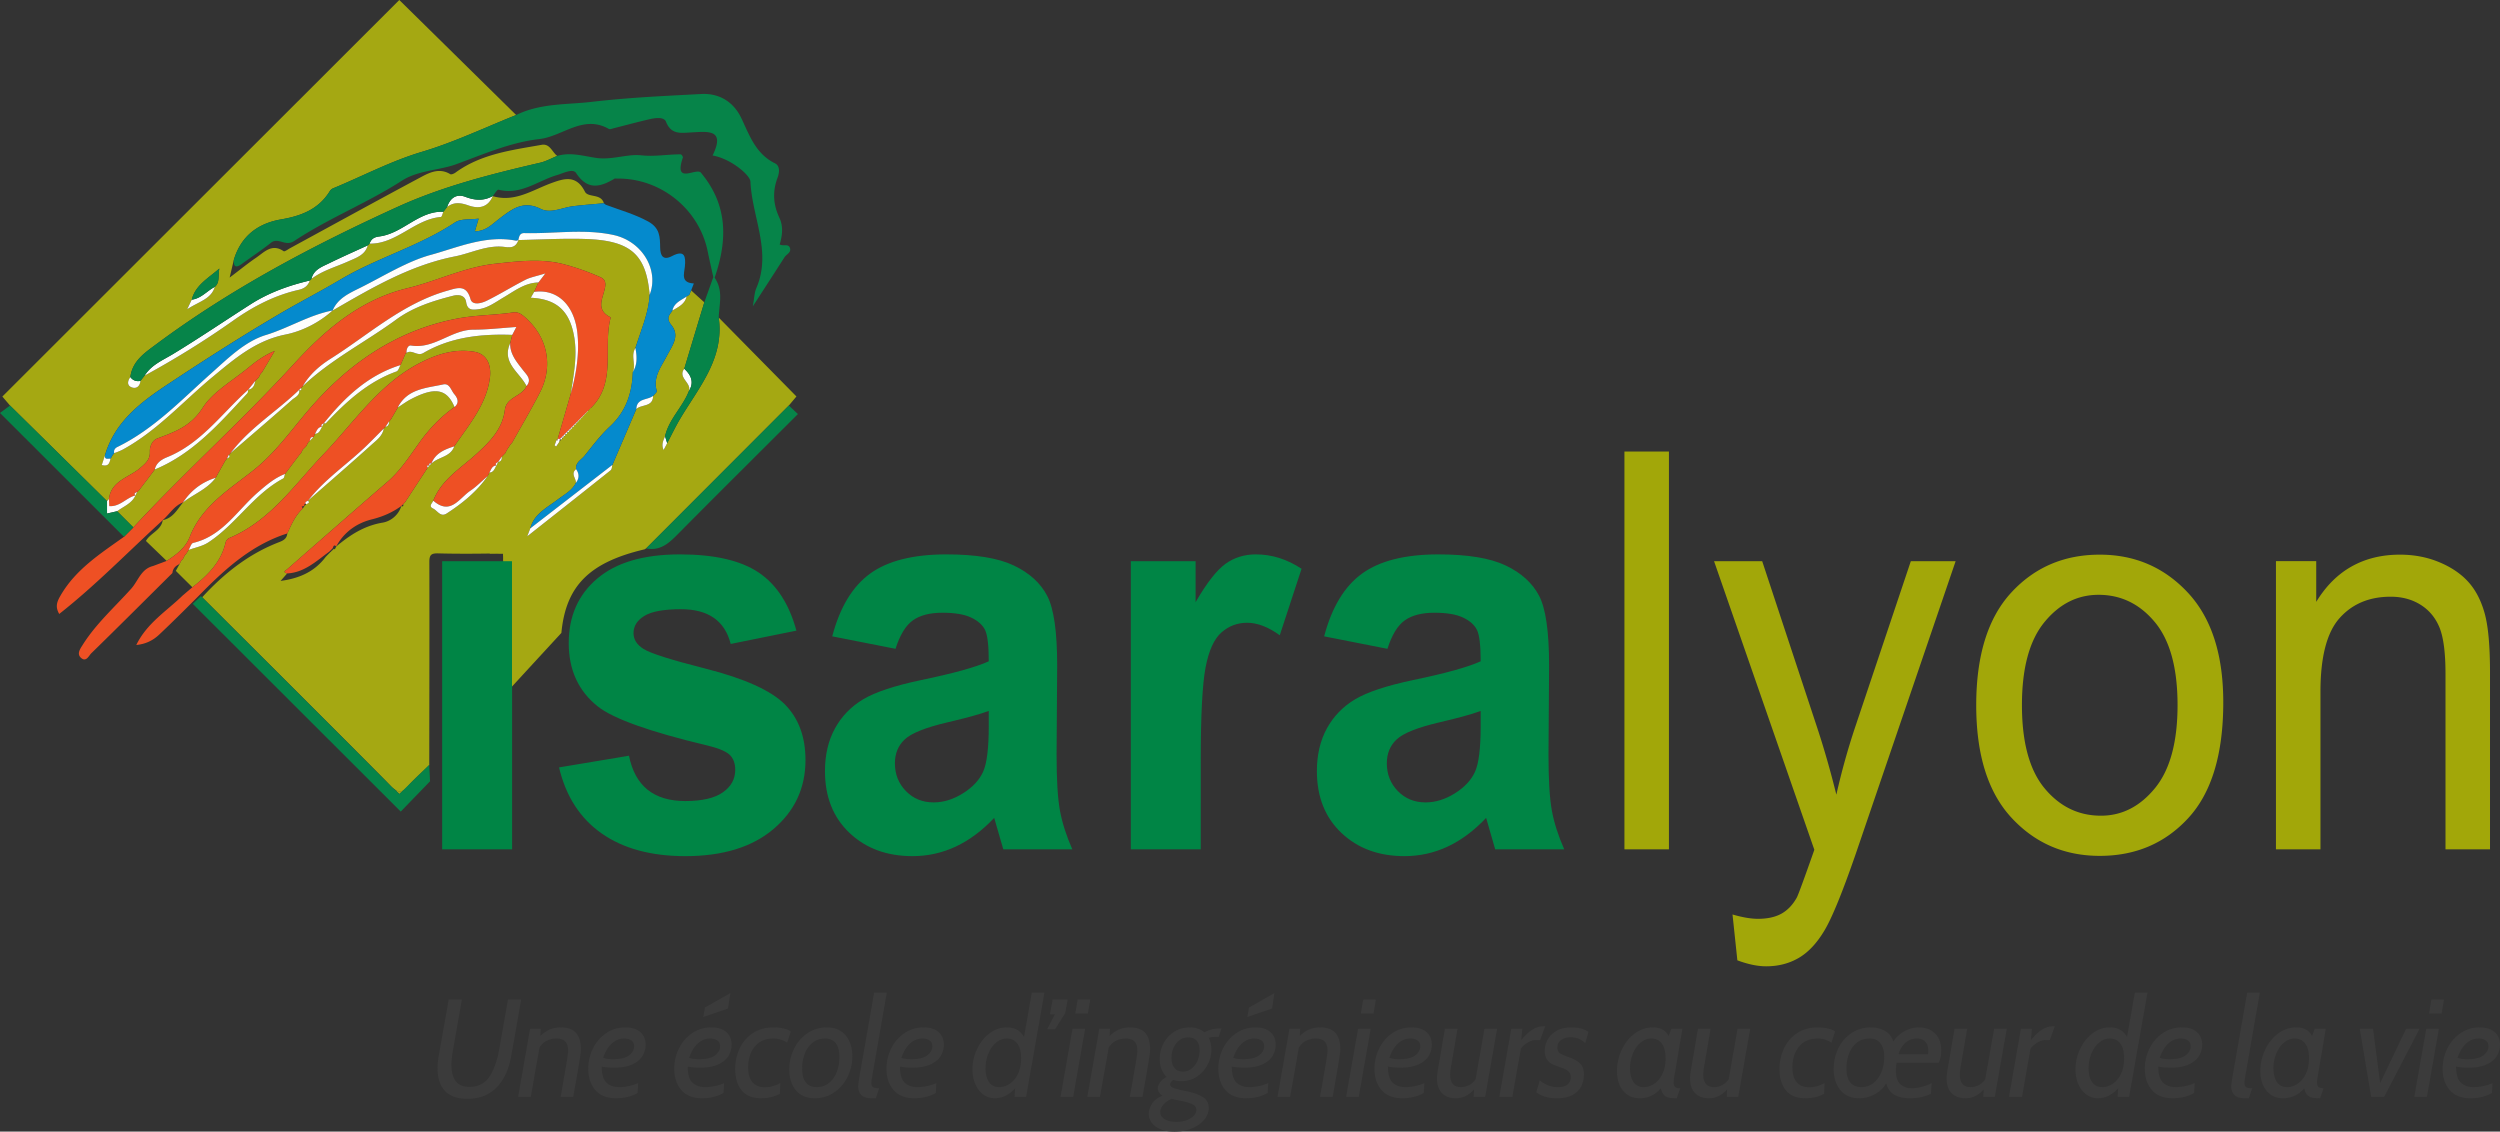
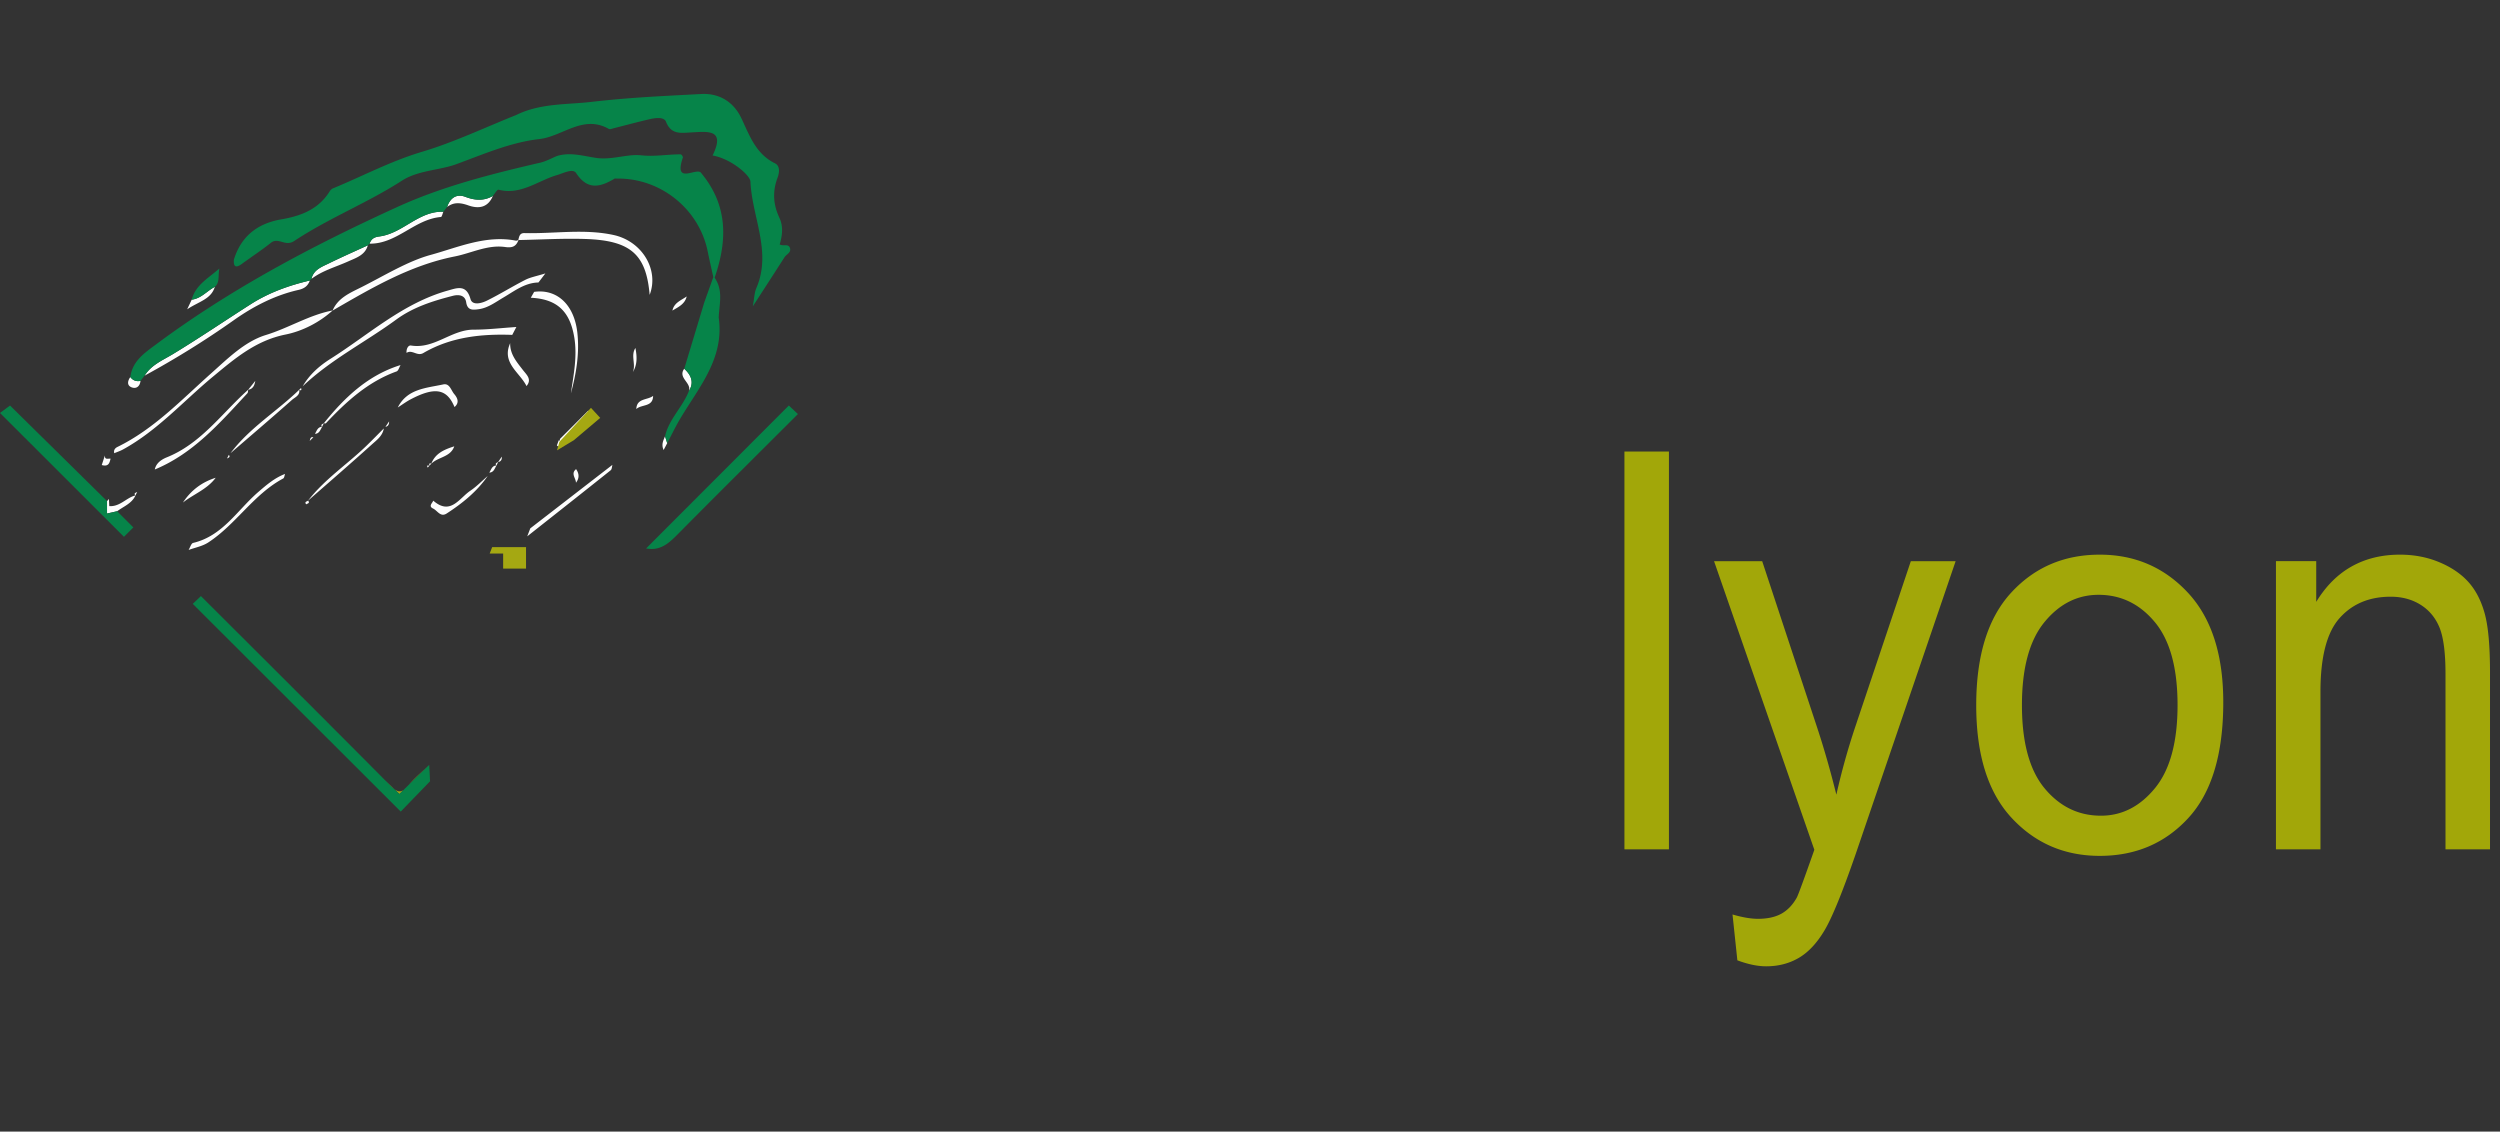
<svg xmlns="http://www.w3.org/2000/svg" viewBox="0 0 593.896 268.818">
  <rect x="0" y="0" width="593.896" height="268.818" fill="#333333" stroke="none" />
  <path fill="#a5a812" d="M124.963 129.98v5.102h-5.436v-3.58h-3.199v-.008l.59-1.513z" />
-   <path d="M105.043 201.77h16.614v-68.459h-16.614v68.46zm62.561-42.934c-8.242-2.087-13.154-3.649-14.735-4.682-1.582-.991-2.372-2.24-2.372-3.748 0-1.679.863-3.046 2.59-4.101 1.725-1.056 4.626-1.584 8.702-1.584 6.473 0 10.404 2.75 11.795 8.252l15.607-3.16c-1.726-6.36-4.723-10.968-8.99-13.826-4.268-2.858-10.5-4.287-18.7-4.287-8.583 0-15.128 1.917-19.634 5.75-4.508 3.833-6.761 8.938-6.761 15.313 0 6.376 2.301 11.394 6.904 15.055 3.692 2.929 12.34 6.016 25.946 9.26 2.698.642 4.5 1.393 5.413 2.254.862.86 1.294 2.042 1.294 3.547 0 2.194-.983 3.977-2.95 5.353-1.966 1.376-4.938 2.064-8.917 2.064-7.48 0-11.94-3.587-13.377-10.765l-16.614 2.772c1.629 6.876 5.01 12.109 10.14 15.697 5.13 3.588 11.747 5.382 19.851 5.382 8.918 0 15.906-2.15 20.965-6.45 5.058-4.3 7.588-9.762 7.588-16.383 0-5.503-1.634-9.911-4.9-13.222-3.315-3.311-9.596-6.142-18.845-8.49zm83.394 20.416l.144-21.163c0-8-.79-13.517-2.373-16.55-1.583-3.031-4.22-5.43-7.912-7.193-3.693-1.764-9.038-2.646-16.038-2.646-7.864 0-13.893 1.515-18.088 4.545-4.197 3.03-7.205 8.003-9.027 14.923l15.032 2.965c1.054-3.309 2.433-5.565 4.135-6.77 1.702-1.202 4.04-1.804 7.013-1.804 2.924 0 5.19.38 6.796 1.135 1.606.757 2.709 1.729 3.309 2.917.599 1.189.899 3.684.899 7.488-3.02 1.377-8.368 2.862-16.039 4.453-6.329 1.335-10.932 2.863-13.809 4.584s-5.106 4.024-6.688 6.907c-1.582 2.883-2.374 6.262-2.374 10.134 0 6.112 1.942 11.007 5.826 14.686 3.883 3.68 8.87 5.519 14.96 5.519 3.643 0 7.084-.764 10.32-2.288 3.237-1.525 6.269-3.793 9.098-6.8l2.158 7.477h16.398c-1.438-3.269-2.422-6.355-2.949-9.259-.528-2.903-.79-7.324-.79-13.26zm-16.11-6.737c0 5.216-.444 8.816-1.33 10.799-.888 1.982-2.482 3.694-4.784 5.14-2.301 1.443-4.627 2.165-6.976 2.165-2.638 0-4.831-.895-6.58-2.683-1.752-1.79-2.626-3.999-2.626-6.627 0-2.328.791-4.224 2.374-5.69 1.582-1.466 4.937-2.802 10.069-4.009 4.459-1.034 7.742-1.94 9.853-2.715v3.62zm56.222-38.559c-2.086 1.505-4.448 4.534-7.085 9.09v-9.735h-15.39v68.46h16.613V180.6c0-10.712.383-18.07 1.15-22.072.768-4.002 2.026-6.766 3.777-8.293 1.75-1.527 3.776-2.292 6.077-2.292 2.446 0 5.034.99 7.768 2.965l5.178-15.793c-3.452-2.277-7.073-3.416-10.86-3.416-2.733 0-5.142.752-7.228 2.256zm77.539 58.556c-.527-2.903-.791-7.324-.791-13.26l.144-21.163c0-8-.79-13.517-2.374-16.55-1.582-3.031-4.22-5.43-7.91-7.193-3.693-1.764-9.04-2.646-16.04-2.646-7.864 0-13.893 1.515-18.088 4.545-4.196 3.03-7.204 8.003-9.026 14.923l15.032 2.965c1.054-3.309 2.433-5.565 4.135-6.77 1.701-1.202 4.039-1.804 7.013-1.804 2.924 0 5.19.38 6.796 1.135 1.606.757 2.708 1.729 3.308 2.917.6 1.189.9 3.684.9 7.488-3.021 1.377-8.368 2.862-16.039 4.453-6.329 1.335-10.932 2.863-13.809 4.584-2.876 1.72-5.106 4.024-6.688 6.907-1.583 2.883-2.374 6.262-2.374 10.134 0 6.112 1.942 11.007 5.826 14.686 3.884 3.68 8.87 5.519 14.96 5.519 3.643 0 7.084-.764 10.32-2.288 3.237-1.525 6.268-3.793 9.099-6.8l2.157 7.477h16.398c-1.439-3.269-2.422-6.355-2.95-9.259zm-16.902-19.997c0 5.216-.443 8.816-1.33 10.799-.888 1.982-2.481 3.694-4.783 5.14-2.301 1.443-4.627 2.165-6.976 2.165-2.637 0-4.832-.895-6.58-2.683-1.752-1.79-2.626-3.999-2.626-6.627 0-2.328.791-4.224 2.373-5.69 1.583-1.466 4.938-2.802 10.07-4.009 4.459-1.034 7.742-1.94 9.852-2.715v3.62z" fill="#008545" />
  <path d="M385.897 201.77h10.573v-94.502h-10.573v94.503zm54.66-28.579a164.096 164.096 0 0 0-4.314 15.592c-1.391-5.626-2.902-10.91-4.531-15.848l-13.09-39.624h-11.435l23.825 68.561c-2.45 6.979-3.843 10.768-4.177 11.371-.96 1.72-2.173 2.987-3.636 3.806-1.464.815-3.324 1.224-5.579 1.224-1.68 0-3.696-.344-6.047-1.032l1.152 10.895c2.543.944 4.824 1.418 6.843 1.418 2.881 0 5.462-.667 7.744-1.998 2.281-1.333 4.322-3.514 6.122-6.543 1.8-3.03 4.262-9.057 7.385-18.082l23.76-69.62h-10.643l-13.378 39.88zm58.257-41.426c-8.487 0-15.499 3.008-21.037 9.024-5.538 6.017-8.307 14.935-8.307 26.752 0 11.776 2.792 20.682 8.379 26.72 5.585 6.038 12.574 9.057 20.965 9.057 8.534 0 15.559-3.008 21.073-9.025 5.513-6.017 8.271-15.17 8.271-27.46 0-11.347-2.805-20.027-8.415-26.044-5.61-6.016-12.586-9.024-20.93-9.024zm13.126 55.461c-3.573 4.368-7.852 6.551-12.838 6.551-5.322 0-9.782-2.161-13.377-6.486-3.597-4.324-5.395-10.919-5.395-19.782 0-8.777 1.773-15.339 5.322-19.685 3.548-4.345 7.84-6.52 12.874-6.52 5.322 0 9.782 2.163 13.377 6.487 3.597 4.325 5.395 10.897 5.395 19.718 0 8.777-1.787 15.35-5.358 19.717zm78.29-41.603c-.863-3.05-2.168-5.532-3.914-7.444-1.747-1.912-4.046-3.46-6.893-4.642-2.847-1.181-5.947-1.772-9.297-1.772-4.309 0-8.125.929-11.45 2.789-3.328 1.859-6.14 4.668-8.437 8.427v-9.67h-9.566v68.46h10.572v-37.429c0-8.26 1.51-14.09 4.531-17.488 3.021-3.397 7.073-5.098 12.155-5.098 2.685 0 5.046.634 7.085 1.904 2.037 1.269 3.535 3.066 4.495 5.389.958 2.322 1.438 6 1.438 11.035v41.687h10.573v-42.094c0-6.318-.432-11.001-1.293-14.054z" fill="#a2a709" />
-   <path d="M170.736 75.437c1.386 9.74-4.756 16.608-9.214 24.137-1.097 1.848-2.02 3.805-3.026 5.708l-.843 1.622c-.634-1.368-.027-2.302.335-3.28.924-4.06 4.168-6.904 5.645-10.682.761-2.012-2.71-3.162-1.078-5.346 1.576-5.255 3.17-10.519 4.756-15.774-1.042-.942-2.083-1.885-3.125-2.836l-.435 1.033c-.218.145-.426.272-.626.417-.425 1.82-1.984 2.5-3.379 3.343h-.01a9.44 9.44 0 0 1-.343.49c-.834 1.05-.834 1.793.136 3.007 2.074 2.592.072 4.947-1.079 7.212-1.359 2.655-3.397 5.056-2.428 8.4.082.28-.562.77-.87 1.16-.027 2.7-2.763 1.947-3.986 3.125-1.894 4.421-3.788 8.834-5.681 13.255-.127.435-.118 1.051-.408 1.278-6.424 5.128-12.875 10.211-19.824 15.702l.725-1.894c.888-3.452 3.941-4.875 6.45-6.804 1.586-1.215 3.453-2.12 4.404-4.032-.027-1.078-1.305-2.166.018-3.235-.18-1.595 1.242-2.202 2.02-3.18 1.913-2.374 3.76-4.856 5.98-6.913 3.842-3.543 5.301-7.928 5.482-12.938.798-1.849-.57-3.933.616-5.745 1.287-4.159 3.117-8.181 3.38-12.612-.816-9.65-4.503-12.947-15.376-13.282-5.255-.164-10.528.154-15.783.253-.553 1.513-1.44 1.903-3.162 1.658-4.186-.598-7.991 1.44-11.987 2.238C97.383 63.033 88.214 68.461 79 73.78c-3.217 2.89-7.249 4.902-11.181 5.699-7.067 1.422-12.069 5.726-17.215 9.985-7.067 5.853-13.21 12.838-21.391 17.314-.653.362-1.378.598-2.066.888-.109.118-.218.226-.326.344-.19.317-.372.634-.553.96-.245.943-.426 1.976-2.093 1.505l.743-2.284c2.292-7.864 8.345-12.53 14.687-16.734 8.752-5.808 17.604-11.489 26.656-16.807 4.856-2.863 9.875-5.427 14.74-8.318 8.645-5.119 18.611-7.846 27.119-13.509 1.386-.924 3.606-.607 5.59-.888-.335 1.115-.589 1.957-.906 3.017 2.627-.018 4.104-1.694 5.762-2.953 2.954-2.238 5.672-4.512 9.894-2.374 2.329 1.169 5.038-.29 7.575-.625 2.464-.317 4.947-.48 7.42-.716-.67-2.383-3.75-1.26-4.503-2.754-2.047-4.041-4.901-3.163-8.073-1.994-4.457 1.65-8.652 4.594-13.817 3.063-1.168 2.727-3.343 3.062-5.807 2.192-1.803-.634-3.443-.851-5.047.39l-.888 1.132c-.19.426-.344 1.224-.57 1.242-6.262.516-10.493 6.433-16.962 6.333-.136.127-.272.263-.408.399-.652 2.328-2.772 2.953-4.611 3.787-2.954 1.34-6.143 2.183-8.789 4.186-.127.127-.254.254-.371.38-.463 1.269-1.278 1.912-2.691 2.23-5.645 1.277-10.719 3.904-15.403 7.22A212.457 212.457 0 0 1 34.34 89.245c-.317.408-.644.825-.97 1.232-.127 1.314-1.005 1.966-2.11 1.54-1.16-.452-.952-1.53-.3-2.446.498-3.796 3.343-5.699 6.098-7.746 17.767-13.21 37.202-23.476 57.27-32.627 10.873-4.956 22.398-7.855 33.995-10.546 1.396-.326 2.691-1.06 4.041-1.613-1.205-.924-1.74-2.98-3.687-2.637-7.113 1.269-14.361 2.148-20.459 6.587-.344.254-.996.535-1.25.39-2.41-1.486-4.675-.526-6.732.57-10.474 5.6-20.875 11.326-31.304 16.998-.525.29-1.322.897-1.558.725-2.782-1.903-4.576.217-6.505 1.531-1.849 1.25-3.588 2.673-6.316 4.739.517-2.184.762-3.208.997-4.232 1.694-5.599 5.672-8.643 11.244-9.595 4.72-.806 8.87-2.382 11.525-6.668.181-.28.462-.57.761-.689 7.05-2.908 13.772-6.487 21.174-8.698 7.647-2.274 14.923-5.771 22.361-8.734C113.311 18.157 103.997 8.988 94.856 0 63.478 31.349 32.03 62.77.562 94.201c.562.67 1.196 1.404 1.822 2.138 7.683 7.566 15.366 15.14 23.04 22.706.154-.172.308-.335.453-.508.553-4.367 4.775-5.082 7.403-7.348 1.26-1.087 2.392-1.975 2.32-3.886-.055-1.269.56-2.673 1.757-3.135 4.204-1.595 7.946-2.836 10.845-7.367 2.374-3.705 7.13-6.423 10.873-9.513 1.848-1.522 3.778-2.926 6.188-3.923-.988 1.676-1.984 3.343-2.981 5.02-.136.153-.263.29-.39.443-.154.281-.299.571-.443.861l-.01.01c-.262.253-.534.525-.797.796-.172 1.015-.516 1.903-1.685 2.111-.045.29-.027.644-.19.816-6.515 7.03-12.82 14.315-22 18.112-1.24 1.649-2.49 3.289-3.732 4.938-.154.136-.29.262-.435.39-.145.28-.29.57-.435.85l.027-.035c-.87 1.939-2.817 2.61-4.358 3.769l3.842 3.841C43.963 112.023 57.463 99.973 69.694 86.6c7.213-7.882 15.584-15.357 27.127-18.148 6.932-1.667 13.51-4.992 20.776-5.798 5.418-.59 10.981-1.269 16.182.081a57.036 57.036 0 0 1 8.906 3.144c.906.408 1.25 1.124 1.078 2.22-.38 2.528-2.473 5.4 1.224 7.257.045.019.072.127.054.19-1.83 7.05 1.486 15.286-4.648 21.347l-.045.036-.644.698c.109.39.037.598-.407.435v.009c.145.417.054.598-.4.426l-.017.018c.163.417.036.562-.372.408l-.036.027c.145.398.018.534-.362.398l-.046.046c.136.371.018.498-.344.38h-.009l-.054.064c.117.344 0 .462-.336.353l-.081.09c.1.318-.01.436-.317.345l-.09.1c.08.29-.019.398-.309.326l-.109.109c.073.271-.018.38-.28.308l-.127.135c.063.245-.037.345-.272.29l-.145.154c.054.218-.036.309-.245.272l-.163.172c.027.19-.045.272-.235.254l-.182.19c.019.163-.045.245-.208.227l-.208.226c.009.127-.055.2-.182.19l-.235.263c0 .1-.055.154-.145.154l-.272.29c-.009.073-.054.11-.118.127l-.507.544-.78 1.114c-.117-.1-.235-.19-.362-.28.154-.408.3-.807.453-1.215.082-.1.172-.208.263-.308l.027-.036 3.126-10.764c.634-4.44 1.567-8.843.797-13.391-1.05-6.143-4.095-9.042-10.32-9.341.29-.508.544-.952.789-1.396.344-.752.688-1.486 1.033-2.228-3.244.063-5.69 2.02-8.3 3.551-1.911 1.124-3.705 2.519-5.98 2.809-1.304.163-2.6.326-2.899-1.676-.245-1.685-1.767-1.876-3.126-1.522-4.765 1.214-9.45 2.69-13.49 5.653-7.34 5.373-15.566 9.514-22.217 15.856-.136.127-.263.254-.39.38.136.435.118.707-.425.463.208 1.331-1.024 1.748-1.713 2.364-4.838 4.277-9.74 8.463-14.623 12.685a7.888 7.888 0 0 0-.39.39c.462.589-.145.661-.444.87-.136.153-.253.298-.38.452-.77 1.378-1.54 2.746-2.302 4.114-2.011 2.727-5.21 3.869-7.764 5.871-1.378 1.667-2.401 3.733-4.83 4.195l.01.018c-.363 2.42-2.945 3.044-3.987 4.92 1.64 1.585 3.289 3.162 4.929 4.748 2.265-1.477 4.448-3.054 5.481-5.7 2.89-7.402 9.45-11.316 15.23-15.919 5.11-4.077 8.78-9.314 12.966-14.206 9.251-10.81 20.567-18.864 35.191-21.727 4.53-.88 9.006-.816 13.464-1.486 1.169-.172 1.984.444 2.781 1.141 5.364 4.694 6.796 11.562 3.543 17.895-2.066 4.032-4.385 7.937-6.587 11.896-.127.145-.263.281-.38.426-.281.408-.553.815-.825 1.223-.145.3-.299.58-.444.87l-.39.39c-.145.144-.28.29-.425.425.054.662-.145 1.151-.852 1.287l-.435.843.036-.046c-.435.698-.625 1.65-1.694 1.713-.145.28-.29.561-.426.842-2.564 3.697-5.998 6.451-9.722 8.87-1.467.952-2.192-.688-3.216-1.177-1.169-.544-.218-1.25.036-1.876 1.957-5.001 6.487-7.665 10.184-11.036 3.244-2.962 6.243-5.925 6.822-10.537.39-3.098 4.096-3.162 5.138-5.644-1.604-3.28-5.99-5.5-3.878-10.193l.49-1.976c-7.394-.262-14.588.499-21.13 4.322-1.431.834-2.627-.879-3.923-.063a4.64 4.64 0 0 0-.335.254c-.38.887-.761 1.766-1.142 2.654-.308.526-.507 1.36-.951 1.522-6.805 2.456-11.933 7.158-16.771 12.295-.081.091-.326.028-.507.028-.136.28-.272.561-.417.842l.036-.036c-.444.698-.652 1.63-1.703 1.703-.136.281-.281.553-.417.825l-.815.815c-.136.145-.29.29-.426.435l-.435.843c-.272.272-.544.552-.825.824-.145.29-.29.571-.426.852-.144.163-.299.326-.443.48-1.115 1.486-2.23 2.963-3.335 4.44-.145.371-.18.942-.444 1.078-7.058 3.778-11.235 10.936-17.83 15.221-1.36.88-3.081 1.187-4.64 1.758-.172.281-.344.553-.516.825a9.319 9.319 0 0 1-.38.435c-.155.29-.3.58-.435.86-.136.127-.272.272-.4.399-.153.29-.298.589-.452.87l.036-.037a92.96 92.96 0 0 0-.888 1.622c1.305 1.296 2.619 2.592 3.932 3.896 3.616-2.817 6.814-5.925 7.892-10.637.09-.398.471-.897.843-1.05 9.83-4.114 15.556-12.749 22.551-20.06 7.366-7.702 13.31-16.916 23.403-21.872 4.032-1.975 7.991-3.045 12.232-2.338 3.216.535 4.14 3.38 3.75 6.288-.87 6.36-5.019 11.108-8.453 16.182-.906 2.61-3.86 2.5-5.481 4.159-.136.127-.254.253-.39.39-.145.171-.29.344-.444.516-1.794 2.736-3.588 5.481-5.382 8.218-.145.154-.299.308-.444.462v.009c.073.371.055.643-.444.444-.688 2.21-2.59 3.624-4.43 3.932-3.95.652-7.113 2.528-10.075 4.893-.01 0-.018.009-.027.009a35.683 35.683 0 0 0-.916.76c-.009.01-.018.019-.027.037-.136.235-.2.616-.444.616a.327.327 0 0 1-.172-.045c-.063.054-.118.108-.181.172v.1h-.1c-.108.1-.217.208-.317.308v.117c-.036 0-.072-.009-.109-.009-.407.399-.797.807-1.177 1.196a13.405 13.405 0 0 1-2.075 2.211l-.01.01c-2.255 1.92-5.11 3.007-8.625 3.47.743-.834 1.15-1.305 1.559-1.768-1.178-.371-.345-.688.027-1.014 7.928-6.923 15.81-13.863 23.774-20.73 3.117-2.673 5.283-6.09 7.63-9.36 2.346-3.27 5.064-6.116 8.335-8.435-1.803-4.331-4.64-4.857-10.365-1.858-1.088.571-2.075 1.305-3.108 1.966-.109.19-.208.381-.317.562-.453.78-.906 1.55-1.36 2.329-.135.136-.262.28-.398.426.027.634-.154 1.141-.87 1.286l-.39.39c-.28 1.767-1.694 2.754-2.853 3.805-4.984 4.512-10.076 8.897-15.131 13.337.525.625-.145.652-.444.87l-.38.38c-.146.209-.282.408-.427.617-1.775 1.63-2.7 3.787-3.678 5.916-.109 1.223-.906 1.676-1.975 2.084-7.203 2.772-13.075 7.439-18.239 13.074 14.968 14.95 29.981 29.872 44.885 44.894 1.65 1.658 2.537 1.686 4.005-.045 1.513-1.794 3.352-3.325 5.047-4.974.018-16.082.063-32.155.018-48.238 0-1.658.417-2.093 2.066-2.056 4.095.108 8.181.1 12.267.036.571-.01 1.151-.018 1.722-.027.217 0 .408.009.58.036h.897v.49c.145.253.163.615.072 1.114.616.054 1.242.108 2.03.18v29.81c4.557-4.956 8.145-8.852 11.733-12.748 1.06-11.172 6.632-16.762 19.77-19.852.136-.081.254-.172.39-.253 11.298-11.308 22.587-22.606 33.876-33.914.644-.76 1.287-1.53 1.803-2.147-6.224-6.324-12.349-12.53-18.465-18.746zm-125.188-4.25c.88-3.424 3.779-4.983 6.56-7.393-.344 1.849.154 3.29-1.078 4.35-.879 2.935-3.679 3.424-6.569 5.336.625-1.314.852-1.803 1.087-2.292zm117.55-.733c.01-.01.018-.01.027-.018v-.018l-.027.036zm-23.82 27.562l-.027.036c.01.009.027.009.046.009a.07.07 0 0 1-.019-.045zm-.416.425l-.037.028c.019.009.037.009.046.018 0-.018 0-.037-.01-.046zm-.426.417l-.027.027c.018.01.036.01.045.018 0-.018-.01-.027-.018-.045zm-.417.417l-.027.027c.018.01.036.01.045.018 0-.009-.009-.027-.018-.045zm-.417.417l-.027.027c.018.009.036.018.045.018-.009-.009-.009-.027-.018-.045zm-.416.417l-.028.027c.018.009.028.018.046.018-.01-.01-.01-.027-.018-.045zm-.417.416l-.027.037c.009.009.027.009.045.009-.01-.01-.01-.028-.018-.046zm-.417.426l-.036.027c.018.01.036.01.045.018 0-.018 0-.036-.009-.045zm-.426.417l-.027.027c.018.01.036.01.045.018 0-.018-.009-.027-.018-.045zm-.417.417l-.027.027c.018.009.036.009.045.018a.153.153 0 0 0-.018-.045zm-.416.416l-.028.028c.018.009.037.018.046.018-.01-.01-.01-.027-.018-.046zm-.417.417l-.027.027c.018.01.027.019.045.019-.01-.01-.01-.028-.018-.046zm-.417.417l-.027.036c.009.01.027.01.045.01-.009-.01-.009-.028-.018-.046zm-.417.426l-.036.027c.018.01.036.01.045.018 0-.018-.009-.036-.009-.045zm-.426.417l-.027.027c.018.009.027.009.045.018 0-.018-.009-.027-.018-.045zm-.444.444c.01.009.019.009.019.009 0-.01.009-.018.009-.037l-.028.028zm-9.848-47.296h.045v-.009l-.045.01zm-4.793 52.74h.018c0-.017.009-.026.018-.035l-.036.036zm-1.287-63.168h.018a.069.069 0 0 0 .018-.037l-.036.037zm-.806 65.679h.018c0-.018.009-.028.018-.037l-.036.037zm-20.912 7.946h.01c.009-.01.009-.018.018-.037l-.028.037zM94.493 96.8h.009c.009-.018.009-.027.018-.045l-.027.045zm-15.484 33.452c.018.009.027.018.036.027v-.055l-.036.028zm-.417.425h.027v-.036l-.027.036zm-3.76-27.607h.009c.009-.009.009-.027.018-.036l-.027.036zm-3.77-10.455c.01 0 .019.009.028.009v-.046l-.027.037zm-9.196-3.76c0-.01.01-.019.027-.028v-.018l-.027.046zm-2.935 3.76c.009 0 .018-.01.027-.01 0-.009 0-.018.009-.027l-.036.037z" fill="#a5a812" />
-   <path d="M125.975 125.515c.895-3.457 3.946-4.877 6.451-6.802 1.588-1.22 3.455-2.122 4.402-4.037.824-1.071.786-2.148.021-3.23-.185-1.597 1.243-2.21 2.022-3.178 1.911-2.376 3.758-4.857 5.982-6.915 3.833-3.547 5.294-7.935 5.476-12.943 1.118-1.814.995-3.763.62-5.739 1.286-4.165 3.119-8.183 3.38-12.622 2.296-5.989-1.825-12.76-8.58-14.225-7.034-1.526-14.112-.268-21.166-.451-1.17-.03-1.25.858-1.462 1.652l.046-.004c-.2.055-.417.188-.6.152-7.13-1.405-13.883 1.633-20.257 3.38-5.52 1.512-11.115 4.992-16.604 7.747-2.597 1.304-5.435 2.477-6.704 5.479l.031-.03c-5.587 1.07-10.426 4.166-15.85 5.827-5.034 1.543-9.045 5.573-13.05 9.142-7.041 6.272-13.56 13.21-22.204 17.442-.609.298-.979.768-.79 1.507l.037-.03-.36.372-.546.956c-.544-.096-1.415.379-1.351-.776 2.288-7.863 8.34-12.525 14.689-16.738 8.749-5.807 17.602-11.48 26.65-16.803 4.858-2.86 9.876-5.43 14.743-8.315 8.646-5.125 18.61-7.85 27.118-13.511 1.389-.924 3.603-.608 5.586-.886l-.9 3.018c2.625-.02 4.102-1.694 5.756-2.95 2.958-2.247 5.676-4.515 9.904-2.382 2.324 1.173 5.036-.29 7.571-.62 2.462-.32 4.943-.486 7.416-.72l-.026-.024.476.385c3.363 1.263 6.804 2.198 10.036 3.954 2.862 1.553 2.844 3.718 2.887 6.212.032 1.883.66 3.154 2.788 2.038 3.114-1.632 3.314.171 3.081 2.504-.177 1.779-1.01 3.809 2.134 3.991l-.642 1.648-.439 1.028-.65.433.032-.03c-1.319.93-3.005 1.49-3.392 3.36l.03-.03-.373.522c-.832 1.044-.836 1.787.133 3 2.074 2.595.08 4.946-1.082 7.22-1.354 2.65-3.397 5.057-2.423 8.4.08.276-.564.763-.871 1.152-1.328 1.044-3.9.5-3.986 3.127l-5.679 13.256-19.511 15.087z" fill="#058acd" />
  <path d="M143.902 48.643l-.476-.385.476.385z" fill="#a5a812" />
-   <path d="M53.952 108.893l-.03.036-.005.008.035-.044zm91.034-33.537c-3.695-1.856-1.607-4.73-1.222-7.254.168-1.1-.17-1.813-1.074-2.22a56.726 56.726 0 0 0-8.911-3.149c-5.203-1.344-10.766-.67-16.179-.075-7.27.798-13.85 4.121-20.781 5.795-11.536 2.785-19.91 10.264-27.124 18.148-12.235 13.372-25.738 25.42-38.017 38.693l-2.23 2.23c-5.587 3.992-11.415 7.692-15.019 13.875-.846 1.451-1.398 2.659-.36 4.454 8.76-6.891 16.432-14.85 24.584-22.266l-.009-.025c1.626-1.382 2.7-3.4 4.83-4.202 1.894-2.87 4.478-4.829 7.763-5.861l2.3-4.111.384-.459.43-.855.435-.436-.037.034c4.522-6.032 11.015-9.93 16.342-15.09l-.027.032.453-.452-.035.035.454-.454-.036.034c1.595-2.781 3.979-4.875 6.592-6.524 9.102-5.74 17.204-13.233 27.894-16.227 2.187-.612 4.394-1.543 5.387 2.02.445 1.596 2.627 1 3.868.388 3.104-1.531 6.053-3.375 9.139-4.949 1.228-.626 2.651-.869 4.778-1.534-.92 1.206-1.281 1.681-1.643 2.157l-1.028 2.226c5.496-.753 9.55 3.104 10.27 9.747.531 4.91-.268 9.67-1.542 14.383l-3.122 10.765.503.07-.023.024.448-.447.389-.39.03-.028.417-.419-.029.03.448-.448-.03.029.448-.447-.03.029.448-.448-.029.03.447-.448.419-.418-.03.029.419-.419.433-.432.433-.433-.03.029.448-.447-.03.028.448-.447-.029.03.447-.448-.029.029.448-.448-.03.03.45-.449-.031.03.385-.41c6.599-6.089 3.122-14.5 4.993-21.678.014-.055-.017-.165-.058-.186zM43.489 119.354c-.005.001-.01.004-.014.006-.006.008-.012.015-.017.024l.03-.03zm29.284.416c-.03-.013-.042-.007-.069-.017.015.02.02.035.038.056l.031-.039zm-.417.42l-.04.008.002.028.038-.036zm35.56-14.16c3.44-5.077 7.59-9.82 8.454-16.19.395-2.908-.536-5.756-3.746-6.287-4.24-.701-8.205.363-12.233 2.341-10.088 4.956-16.034 14.167-23.404 21.866-7 7.312-12.716 15.955-22.544 20.066-.373.156-.758.65-.85 1.051-1.082 4.705-4.278 7.818-7.89 10.63l-2.345 1.992c-3.77 3.672-8.444 6.512-10.982 11.722 2.325-.22 4.049-1.153 5.446-2.47 3.538-3.331 6.972-6.777 10.394-10.23 5.814-5.865 11.958-11.235 20.039-13.799.978-2.127 1.902-4.29 3.681-5.92l-.275-.473.655-.13c-.048-.326-.04-.595.388-.446-.41-.558.196-.606.475-.819 3.973-5.15 9.443-8.705 14.04-13.191 1.335-1.304 2.638-2.641 3.956-3.963l-.033.04.425-.424.85-1.264.407-.446 1.362-2.318.338-.608-.03.043c2.252-4.471 6.756-4.597 10.804-5.482 1.512-.331 1.853 1.404 2.597 2.278.762.897 1.328 2.037.077 3.096-3.274 2.318-5.989 5.165-8.328 8.43-2.346 3.274-4.519 6.685-7.632 9.368-7.962 6.863-15.854 13.807-23.774 20.72-.379.33-1.206.649-.026 1.018 4.107-.217 6.922-2.933 9.988-5.164l-.024.028.449-.448-.03.03.448-.449-.03.024c.194-.333.216-1.008.86-.449 1.848-3.389 4.856-5.52 8.413-6.407 2.637-.656 4.934-1.644 7.066-3.207l-.027.032.454-.452-.036.038.483-.5 5.383-8.217-.184-.459.588-.056c-.1-.39-.03-.61.443-.43.97-2.494 3.156-3.383 5.46-4.116zm-34.734 12.902l-.003.002-.023.027.026-.029zm29.256-8.749l.033-.034c-.006-.003-.009-.001-.015-.004-.005.014-.013.025-.018.038zm-.386.388l-.04.004c.004.01.003.017.006.028l.034-.032zM91.6 101.363l-.032.033-.006.009.038-.042zm-11.714 28.45l-.012-.01-.024.038.036-.029zm38.48-20.086l-.008.005-.026.038.034-.043zm-.414.842c-.02 0-.033.006-.052.007.008.012.01.021.02.033l.032-.04zm2.092-2.93l-.026.025-.01.019.036-.044zm-46.431-2.93l-.039.04.039-.04zm-30.117 28.027l-.027.027-.009.017.036-.044zm-.837 1.256l-.016.008-.018.036.034-.044zm73.201-20.914l-.022.02-.01.02.032-.04zm8.852-37.719c-.804-.702-1.613-1.318-2.785-1.142-4.46.672-8.928.602-13.463 1.488-14.626 2.857-25.94 10.915-35.19 21.721-4.186 4.892-7.854 10.133-12.963 14.206-5.779 4.606-12.344 8.514-15.234 15.917-1.033 2.646-3.213 4.226-5.484 5.702l-3.265 1.216c-2.838.712-3.51 3.546-5.167 5.39-3.94 4.387-8.395 8.343-11.558 13.395-.573.916-1.41 2.08-.365 3.02 1.226 1.105 1.84-.485 2.444-1.076 6.336-6.186 12.599-12.446 18.882-18.686l-.021.041.418-.428c.09-1.081.749-1.711 1.682-2.123l.424-.832.402-.405.436-.853.39-.438.508-.825c.354-.577.611-1.562 1.076-1.671 7.048-1.665 10.534-7.848 15.507-12.124 1.953-1.68 3.888-3.338 6.331-4.268l3.335-4.436.44-.478.435-.855.822-.822.43-.848.395-.396c.137-.443.142-1.018.864-.875l.42-.84-.03.037c.403-.717.629-1.612 1.66-1.696-.398-.56.176-.632.46-.849 4.92-6.118 10.468-11.406 18.21-13.804l1.143-2.664c.1-.094.21-.179.329-.253l-.05.028c-.092-.87.355-1.867 1.06-1.753 5.526.901 9.58-3.778 14.877-3.768 3.24.006 6.48-.389 10.15-.632l-.978 1.873-.49 1.97c-.065 2.656 1.572 4.484 3.055 6.415.836 1.09 2.171 2.168.824 3.776-1.044 2.49-4.752 2.55-5.141 5.646-.579 4.614-3.577 7.583-6.824 10.543-3.697 3.37-8.227 6.037-10.183 11.034 4.09 3.582 6.17-.588 8.804-2.358 1.479-.995 2.744-2.308 4.104-3.48l.432-.861-.03.036c.439-.681.613-1.628 1.66-1.698-.37-.546.16-.637.458-.844l.822-1.224.447-.451-.04.04.431-.433.442-.864-.034.043.858-1.277.384-.418c2.204-3.962 4.52-7.866 6.588-11.897 3.253-6.339 1.818-13.204-3.544-17.892zm-53.19 32.28l-.03.03c-.001.005-.003.01-.006.014l.036-.045zM40.99 136.09l-.031.032-.002.006.033-.038zm35.549-34.725c-.02.001-.034.007-.052.009.008.011.01.02.019.031l.033-.04zm-3.764 4.6l-.028.027-.008.016.036-.043zm4.173-5.44h-.001c-.01.012-.02.023-.028.035l.029-.036zm-2.5 3.35c-.005-.002-.008-.001-.012-.002l-.022.043.034-.042zM58.963 92.578l-.011.01-.02.024.031-.034zm-26.769 25.1c-.015.004-.028.012-.043.015l.015.023.028-.037zm-.043.015c-.476-.604.203-.622.46-.855l-.032.038.456-.405 3.733-4.937c.33-1.585 1.668-2.413 2.875-2.9 7.708-3.11 12.503-9.676 18.268-15.092.343-.322.693-.636 1.04-.954l1.66-2.067.842-.842.436-.854.395-.439 2.984-5.024c-2.41 1-4.348 2.4-6.189 3.921-3.748 3.097-8.505 5.806-10.88 9.517-2.898 4.528-6.641 5.77-10.845 7.37-1.194.456-1.811 1.865-1.757 3.135.081 1.907-1.057 2.794-2.313 3.88-2.632 2.274-6.857 2.985-7.404 7.356l.08 1.693c2.55.17 4.042-1.99 6.191-2.54zm29.33-28.042l-.028.028-.008.015.037-.043zm70.718 14.925c.09.028.182.047.275.058 0-.124-.005-.247-.013-.37l-.262.312z" fill="#ee5024" />
-   <path d="M107.612 70.267c1.364-.35 2.88-.157 3.13 1.523.298 2.004 1.585 1.844 2.891 1.678 2.278-.289 4.07-1.684 5.982-2.805 2.613-1.534 5.056-3.486 8.3-3.555l1.643-2.157c-2.127.665-3.55.908-4.778 1.534-3.086 1.574-6.035 3.418-9.14 4.949-1.24.612-3.422 1.208-3.867-.388-.993-3.563-3.2-2.632-5.387-2.02-10.69 2.994-18.792 10.486-27.894 16.227-2.613 1.649-4.997 3.743-6.592 6.524 6.654-6.34 14.881-10.475 22.222-15.853 4.038-2.959 8.722-4.436 13.49-5.657zm-78.397 36.51c8.178-4.48 14.322-11.465 21.391-17.317 5.139-4.253 10.142-8.564 17.213-9.985 3.938-.792 7.963-2.805 11.188-5.704l-.005.008c9.213-5.323 18.381-10.748 29.016-12.856 3.997-.792 7.801-2.84 11.993-2.242 1.716.245 2.604-.143 3.154-1.657 5.262-.101 10.53-.417 15.784-.255 10.871.334 14.562 3.64 15.38 13.28 2.296-5.989-1.825-12.76-8.58-14.225-7.034-1.526-14.112-.268-21.166-.451-1.17-.03-1.25.858-1.462 1.652h.036c-.198.056-.41.184-.59.148-7.13-1.405-13.883 1.633-20.257 3.38-5.52 1.512-11.115 4.992-16.604 7.747-2.588 1.3-5.416 2.471-6.69 5.452-5.58 1.075-10.415 4.164-15.833 5.824-5.034 1.542-9.045 5.573-13.05 9.142-7.041 6.272-13.56 13.21-22.204 17.442-.609.298-.979.768-.79 1.507.694-.294 1.419-.53 2.076-.89zm41.7-37.908c1.412-.32 2.23-.96 2.695-2.23-4.962 1.165-9.719 2.868-14.035 5.62-6.15 3.924-12.188 8.027-18.42 11.813-2.481 1.507-5.195 2.581-6.813 5.177 7.306-3.985 14.369-8.352 21.168-13.16 4.689-3.315 9.762-5.941 15.405-7.22zM97.64 82.08c-.705-.114-1.152.883-1.06 1.753 1.32-.882 2.523.886 3.972.04 6.54-3.818 13.742-4.585 21.137-4.32l.977-1.873c-3.67.243-6.91.638-10.149.632-5.296-.01-9.351 4.669-14.877 3.768zm39.518-2.999c-.72-6.643-4.774-10.5-10.27-9.747l-.794 1.4c6.223.301 9.273 3.194 10.318 9.34.773 4.548-.155 8.95-.796 13.39 1.274-4.712 2.073-9.474 1.542-14.383zm-91.28 49.895c-.464.11-.721 1.094-1.075 1.671 1.557-.572 3.286-.88 4.642-1.762 6.596-4.288 10.773-11.44 17.837-15.22.262-.14.295-.71.435-1.08-2.443.929-4.378 2.588-6.331 4.267-4.973 4.276-8.459 10.459-15.507 12.124zM58.772 93.42c.164-.177.136-.534.188-.815 1.176-.213 1.513-1.1 1.682-2.12l-1.69 2.103c-.347.318-.697.632-1.04.954-5.765 5.416-10.56 11.982-18.268 15.092-1.207.487-2.546 1.315-2.875 2.9 9.179-3.797 15.485-11.086 22.003-18.114zm46.552-43.108c-1.922-.098-3.689.46-5.387 1.29-3.27 1.598-6.14 4.109-9.896 4.582-1.216.154-1.875.636-2.254 1.7 6.468.102 10.702-5.818 16.96-6.335.225-.019.386-.807.577-1.237zm19.927 77.097c6.953-5.491 13.408-10.575 19.83-15.702.29-.232.278-.844.406-1.28l-19.511 15.087-.725 1.895zm-17.278-30.715c1.251-1.059.685-2.2-.077-3.096-.744-.874-1.085-2.61-2.597-2.278-4.048.885-8.552 1.01-10.803 5.482 1.035-.66 2.028-1.4 3.112-1.966 5.729-2.997 8.563-2.471 10.365 1.858zm-31.024 3.831c-.285.217-.86.289-.46.849-1.032.084-1.258.98-1.66 1.696 1.068-.068 1.273-1.003 1.712-1.705-.006 0-.01.002-.014.003l.405-.808c.175-.003.421.06.505-.028 4.83-5.132 9.963-9.835 16.768-12.294.443-.16.641-.995.953-1.517-7.742 2.398-13.29 7.686-18.21 13.804zm-3.77 18.408c-.287.22-.939.259-.436.875.291-.219.972-.242.442-.873 5.054-4.434 10.144-8.828 15.132-13.335 1.164-1.052 2.58-2.048 2.859-3.82-1.318 1.321-2.621 2.658-3.957 3.962-4.596 4.486-10.066 8.042-14.04 13.191zm-2.086-26.347v-.005c-5.328 5.16-11.82 9.058-16.343 15.09 4.885-4.216 9.796-8.403 14.625-12.682.697-.617 1.92-1.037 1.72-2.367.533.24.563-.026.423-.461l-.425.425zm31.837 26.35c-.255.627-1.208 1.326-.042 1.874 1.032.485 1.75 2.131 3.22 1.177 3.738-2.427 7.183-5.195 9.752-8.91-1.368 1.178-2.639 2.5-4.126 3.5-2.633 1.77-4.713 5.941-8.804 2.36zm-15.547-60.66c-3.067 1.413-6.16 2.772-9.19 4.258-1.716.842-3.682 1.497-4.213 3.721 2.645-2 5.835-2.843 8.794-4.182 1.842-.832 3.96-1.46 4.61-3.797zm23.868-9.486c2.485.876 4.662.53 5.833-2.232-2.136 1.206-4.227 1.076-6.511.21-2.136-.812-3.644.264-4.36 2.41 1.596-1.244 3.24-1.023 5.038-.388zm13.003 39.147c-1.483-1.931-3.12-3.759-3.056-6.415-2.11 4.692 2.271 6.914 3.88 10.19 1.347-1.607.012-2.685-.824-3.775zm-73.016 25.56c-3.294 1.036-5.884 3.002-7.78 5.886 2.554-2.015 5.77-3.153 7.78-5.885zm-.205-45.354c-1.861.958-3.243 2.777-5.486 3.046l-1.082 2.285c2.888-1.91 5.685-2.393 6.568-5.331zm111.516 19.45c-1.625 2.186 1.843 3.339 1.084 5.348 1.32-2.123.561-3.825-1.084-5.347zm-11.383 9.578c1.223-1.177 3.961-.422 3.986-3.127-1.328 1.044-3.9.5-3.986 3.127zM31.262 92.014c1.108.432 1.984-.22 2.113-1.534-.992.194-1.806-.085-2.413-.912-.658.919-.866 1.991.3 2.446zm119.688-9.343c-1.19 1.807.18 3.89-.62 5.74 1.117-1.815.994-3.764.62-5.74zM26.27 108.965c-.544-.096-1.415.379-1.351-.776l-.746 2.287c1.666.467 1.849-.561 2.097-1.511zM163.13 70.42c-1.32.93-3.006 1.49-3.393 3.36 1.405-.843 2.966-1.529 3.392-3.36zm-26.302 44.255c.824-1.071.786-2.148.021-3.23-1.321 1.068-.04 2.153-.021 3.23zm20.823-7.774l.846-1.615-.51-1.658c-.359.97-.966 1.91-.336 3.273zm-39.752 3.674c-1.047.07-1.221 1.017-1.66 1.698 1.086-.051 1.272-1.006 1.712-1.705l-.013.002.408-.806c.716-.142.91-.634.856-1.292l-.845 1.259c-.299.207-.828.298-.458.844zm-25.467-10.468l-.871 1.297c.717-.146.889-.658.871-1.297zm-18.86 4.641c.293-.29.585-.582.877-.874-.736-.153-.738.429-.876.874zm-19.211 3.306l-.444.882c.304-.216.907-.28.444-.882zm-22.21 9.64c-2.149.55-3.642 2.71-6.191 2.54l-.08-1.693-.454.502v2.95l2.406-.547c1.54-1.158 3.494-1.833 4.362-3.767-.004 0-.007.003-.011.004l.428-.845c-.257.233-.936.25-.46.855zM139.697 97.6l-.45.449-.418.418-.418.418-.39.39-.446.447-.39.39-.014.014-.015.014-.418.418-.418.419-.419.418-.418.418-.418.419-.418.418-.419.418-.389.39-.03.029-.388.389-.426.425v-.002l-.502-.07-.032.036c.008.123.013.246.013.37a1.582 1.582 0 0 1-.275-.058l-.448 1.214.363.279.778-1.117.099-.624c.487.202.63.06.442-.411.464.184.602.044.419-.419.463.184.601.044.418-.418.462.184.601.043.418-.419.462.184.601.044.418-.418.462.183.601.043.419-.418.461.183.6.043.418-.419.461.183.6.043.418-.418.462.183.6.042.418-.418.462.182.6.041.418-.419.461.182.6.042.419-.418.46.181.598.04.418-.418.46.18.597.04.418-.419.459.18.597.04.418-.418.469.19.566.008.418-.42.452.164.527-.051.41-.459zm-37.257 12.58l-.002.003c1.62-1.656 4.575-1.552 5.479-4.154-2.305.733-4.492 1.622-5.46 4.116-.473-.18-.544.04-.444.43l-.588.056.184.459.443-.52-.002.001.39-.39z" fill="#fefefe" />
+   <path d="M107.612 70.267c1.364-.35 2.88-.157 3.13 1.523.298 2.004 1.585 1.844 2.891 1.678 2.278-.289 4.07-1.684 5.982-2.805 2.613-1.534 5.056-3.486 8.3-3.555l1.643-2.157c-2.127.665-3.55.908-4.778 1.534-3.086 1.574-6.035 3.418-9.14 4.949-1.24.612-3.422 1.208-3.867-.388-.993-3.563-3.2-2.632-5.387-2.02-10.69 2.994-18.792 10.486-27.894 16.227-2.613 1.649-4.997 3.743-6.592 6.524 6.654-6.34 14.881-10.475 22.222-15.853 4.038-2.959 8.722-4.436 13.49-5.657zm-78.397 36.51c8.178-4.48 14.322-11.465 21.391-17.317 5.139-4.253 10.142-8.564 17.213-9.985 3.938-.792 7.963-2.805 11.188-5.704l-.005.008c9.213-5.323 18.381-10.748 29.016-12.856 3.997-.792 7.801-2.84 11.993-2.242 1.716.245 2.604-.143 3.154-1.657 5.262-.101 10.53-.417 15.784-.255 10.871.334 14.562 3.64 15.38 13.28 2.296-5.989-1.825-12.76-8.58-14.225-7.034-1.526-14.112-.268-21.166-.451-1.17-.03-1.25.858-1.462 1.652h.036c-.198.056-.41.184-.59.148-7.13-1.405-13.883 1.633-20.257 3.38-5.52 1.512-11.115 4.992-16.604 7.747-2.588 1.3-5.416 2.471-6.69 5.452-5.58 1.075-10.415 4.164-15.833 5.824-5.034 1.542-9.045 5.573-13.05 9.142-7.041 6.272-13.56 13.21-22.204 17.442-.609.298-.979.768-.79 1.507.694-.294 1.419-.53 2.076-.89zm41.7-37.908c1.412-.32 2.23-.96 2.695-2.23-4.962 1.165-9.719 2.868-14.035 5.62-6.15 3.924-12.188 8.027-18.42 11.813-2.481 1.507-5.195 2.581-6.813 5.177 7.306-3.985 14.369-8.352 21.168-13.16 4.689-3.315 9.762-5.941 15.405-7.22zM97.64 82.08c-.705-.114-1.152.883-1.06 1.753 1.32-.882 2.523.886 3.972.04 6.54-3.818 13.742-4.585 21.137-4.32l.977-1.873c-3.67.243-6.91.638-10.149.632-5.296-.01-9.351 4.669-14.877 3.768zm39.518-2.999c-.72-6.643-4.774-10.5-10.27-9.747l-.794 1.4c6.223.301 9.273 3.194 10.318 9.34.773 4.548-.155 8.95-.796 13.39 1.274-4.712 2.073-9.474 1.542-14.383zm-91.28 49.895c-.464.11-.721 1.094-1.075 1.671 1.557-.572 3.286-.88 4.642-1.762 6.596-4.288 10.773-11.44 17.837-15.22.262-.14.295-.71.435-1.08-2.443.929-4.378 2.588-6.331 4.267-4.973 4.276-8.459 10.459-15.507 12.124zM58.772 93.42c.164-.177.136-.534.188-.815 1.176-.213 1.513-1.1 1.682-2.12l-1.69 2.103c-.347.318-.697.632-1.04.954-5.765 5.416-10.56 11.982-18.268 15.092-1.207.487-2.546 1.315-2.875 2.9 9.179-3.797 15.485-11.086 22.003-18.114zm46.552-43.108c-1.922-.098-3.689.46-5.387 1.29-3.27 1.598-6.14 4.109-9.896 4.582-1.216.154-1.875.636-2.254 1.7 6.468.102 10.702-5.818 16.96-6.335.225-.019.386-.807.577-1.237zm19.927 77.097c6.953-5.491 13.408-10.575 19.83-15.702.29-.232.278-.844.406-1.28l-19.511 15.087-.725 1.895zm-17.278-30.715c1.251-1.059.685-2.2-.077-3.096-.744-.874-1.085-2.61-2.597-2.278-4.048.885-8.552 1.01-10.803 5.482 1.035-.66 2.028-1.4 3.112-1.966 5.729-2.997 8.563-2.471 10.365 1.858zm-31.024 3.831c-.285.217-.86.289-.46.849-1.032.084-1.258.98-1.66 1.696 1.068-.068 1.273-1.003 1.712-1.705-.006 0-.01.002-.014.003l.405-.808c.175-.003.421.06.505-.028 4.83-5.132 9.963-9.835 16.768-12.294.443-.16.641-.995.953-1.517-7.742 2.398-13.29 7.686-18.21 13.804zm-3.77 18.408c-.287.22-.939.259-.436.875.291-.219.972-.242.442-.873 5.054-4.434 10.144-8.828 15.132-13.335 1.164-1.052 2.58-2.048 2.859-3.82-1.318 1.321-2.621 2.658-3.957 3.962-4.596 4.486-10.066 8.042-14.04 13.191zm-2.086-26.347v-.005c-5.328 5.16-11.82 9.058-16.343 15.09 4.885-4.216 9.796-8.403 14.625-12.682.697-.617 1.92-1.037 1.72-2.367.533.24.563-.026.423-.461l-.425.425zm31.837 26.35c-.255.627-1.208 1.326-.042 1.874 1.032.485 1.75 2.131 3.22 1.177 3.738-2.427 7.183-5.195 9.752-8.91-1.368 1.178-2.639 2.5-4.126 3.5-2.633 1.77-4.713 5.941-8.804 2.36zm-15.547-60.66c-3.067 1.413-6.16 2.772-9.19 4.258-1.716.842-3.682 1.497-4.213 3.721 2.645-2 5.835-2.843 8.794-4.182 1.842-.832 3.96-1.46 4.61-3.797zm23.868-9.486c2.485.876 4.662.53 5.833-2.232-2.136 1.206-4.227 1.076-6.511.21-2.136-.812-3.644.264-4.36 2.41 1.596-1.244 3.24-1.023 5.038-.388zm13.003 39.147c-1.483-1.931-3.12-3.759-3.056-6.415-2.11 4.692 2.271 6.914 3.88 10.19 1.347-1.607.012-2.685-.824-3.775zm-73.016 25.56c-3.294 1.036-5.884 3.002-7.78 5.886 2.554-2.015 5.77-3.153 7.78-5.885zm-.205-45.354c-1.861.958-3.243 2.777-5.486 3.046l-1.082 2.285c2.888-1.91 5.685-2.393 6.568-5.331zm111.516 19.45c-1.625 2.186 1.843 3.339 1.084 5.348 1.32-2.123.561-3.825-1.084-5.347zm-11.383 9.578c1.223-1.177 3.961-.422 3.986-3.127-1.328 1.044-3.9.5-3.986 3.127zM31.262 92.014c1.108.432 1.984-.22 2.113-1.534-.992.194-1.806-.085-2.413-.912-.658.919-.866 1.991.3 2.446zm119.688-9.343c-1.19 1.807.18 3.89-.62 5.74 1.117-1.815.994-3.764.62-5.74zM26.27 108.965c-.544-.096-1.415.379-1.351-.776l-.746 2.287c1.666.467 1.849-.561 2.097-1.511zM163.13 70.42c-1.32.93-3.006 1.49-3.393 3.36 1.405-.843 2.966-1.529 3.392-3.36zm-26.302 44.255c.824-1.071.786-2.148.021-3.23-1.321 1.068-.04 2.153-.021 3.23zm20.823-7.774l.846-1.615-.51-1.658c-.359.97-.966 1.91-.336 3.273zm-39.752 3.674c-1.047.07-1.221 1.017-1.66 1.698 1.086-.051 1.272-1.006 1.712-1.705l-.013.002.408-.806c.716-.142.91-.634.856-1.292l-.845 1.259c-.299.207-.828.298-.458.844zm-25.467-10.468l-.871 1.297c.717-.146.889-.658.871-1.297zm-18.86 4.641c.293-.29.585-.582.877-.874-.736-.153-.738.429-.876.874zm-19.211 3.306l-.444.882c.304-.216.907-.28.444-.882zm-22.21 9.64c-2.149.55-3.642 2.71-6.191 2.54l-.08-1.693-.454.502v2.95l2.406-.547c1.54-1.158 3.494-1.833 4.362-3.767-.004 0-.007.003-.011.004l.428-.845c-.257.233-.936.25-.46.855zM139.697 97.6l-.45.449-.418.418-.418.418-.39.39-.446.447-.39.39-.014.014-.015.014-.418.418-.418.419-.419.418-.418.418-.418.419-.418.418-.419.418-.389.39-.03.029-.388.389-.426.425v-.002c.008.123.013.246.013.37a1.582 1.582 0 0 1-.275-.058l-.448 1.214.363.279.778-1.117.099-.624c.487.202.63.06.442-.411.464.184.602.044.419-.419.463.184.601.044.418-.418.462.184.601.043.418-.419.462.184.601.044.418-.418.462.183.601.043.419-.418.461.183.6.043.418-.419.461.183.6.043.418-.418.462.183.6.042.418-.418.462.182.6.041.418-.419.461.182.6.042.419-.418.46.181.598.04.418-.418.46.18.597.04.418-.419.459.18.597.04.418-.418.469.19.566.008.418-.42.452.164.527-.051.41-.459zm-37.257 12.58l-.002.003c1.62-1.656 4.575-1.552 5.479-4.154-2.305.733-4.492 1.622-5.46 4.116-.473-.18-.544.04-.444.43l-.588.056.184.459.443-.52-.002.001.39-.39z" fill="#fefefe" />
  <path fill="#a5a812" d="M142.59 99.274l-6.271 5.304-4 2.405.574-2.029.506-.544.113-.12.272-.294.15-.159.235-.255.184-.196.205-.226.209-.222.18-.197h.004l.23-.25.163-.172.251-.272.142-.15.272-.293.122-.134.288-.31.109-.113.301-.326.092-.1.322-.343.076-.084.334-.36.059-.062h.004l.347-.377.046-.05.364-.393.034-.034.376-.406.017-.016.393-.427.004-.004.41-.435.644-.699.042-.042zM95.808 187.714l-.924.906-1.16-1.114c.77.57 1.396.652 2.084.208zM101.97 181.698l-4.775 4.657c1.458-1.658 3.18-3.107 4.774-4.657zM93.715 187.497a7.35 7.35 0 0 1-.851-.752c-.426-.435-.861-.86-1.287-1.296l2.138 2.048z" />
  <path d="M57.443 62.698c2.298-1.68 4.69-3.242 6.91-5.017 1.774-1.417 3.408.986 5.518-.416 8.157-5.419 17.357-9.026 25.62-14.35 3.832-2.47 8.916-2.454 12.856-3.892 6.513-2.377 12.885-5.205 19.768-5.985 5.54-.628 10.417-5.89 16.527-2.407.28.159.81-.083 1.212-.184 2.762-.695 5.512-1.443 8.285-2.09 1.436-.334 3.587-.68 4.078.57 1.23 3.139 3.62 2.647 5.901 2.535 3.99-.196 8.282-.896 5.166 5.48 4.24.714 8.922 4.62 8.991 6.2.369 8.426 5.126 16.702 1.4 25.306-.462 1.07-.47 2.336-.843 4.333 2.826-4.37 5.196-8.01 7.532-11.67.46-.721 1.656-1.11 1.3-2.192-.374-1.135-1.635-.336-2.444-.858.641-2.11.891-4.285-.064-6.316-1.476-3.138-1.677-6.234-.453-9.497.438-1.167.672-2.822-.594-3.445-4.532-2.23-6.014-6.525-7.961-10.657-1.837-3.898-5.202-6.043-9.573-5.812-8.623.456-17.27.841-25.837 1.847-6.068.713-12.399.303-18.118 3.147-7.44 2.962-14.721 6.455-22.365 8.733-7.402 2.207-14.123 5.786-21.17 8.695-.301.124-.586.41-.762.692-2.658 4.282-6.806 5.858-11.525 6.667-5.578.955-9.55 3.996-11.247 9.601-.112 1.76.55 1.963 1.892.982zm59.64-16.139l-.013.007-.02.025.033-.032zM74.017 66.214l-.037.039-.001.003.038-.042zm-.407.425h-.003l-.04.041.043-.041zm94.515-6.892c.354 1.752.758 3.506 1.326 6.094l-2.138 5.982-4.765 15.772c1.645 1.522 2.404 3.224 1.084 5.347-1.476 3.777-4.718 6.621-5.646 10.687l.51 1.658c1.006-1.908 1.934-3.862 3.03-5.715 4.449-7.525 10.597-14.389 9.212-24.137.103-3.137 1.16-6.389-.974-9.454 3.299-9.518 2.875-17.6-3.266-24.97-1.107-1.255-6.54 3.018-4.273-3.59.063-.183-.334-.754-.517-.755-3.129-.009-6.135.583-9.424.23-3.263-.35-6.944 1.159-10.622.624-3.065-.446-6.148-1.426-9.302-.476-1.344.546-2.643 1.284-4.038 1.607-11.593 2.686-23.121 5.588-33.997 10.55C74.26 58.353 54.82 68.614 37.059 81.823c-2.755 2.048-5.602 3.95-6.097 7.744.607.827 1.42 1.106 2.413.912l.967-1.231c1.618-2.596 4.332-3.67 6.812-5.177 6.233-3.786 12.271-7.89 18.421-11.812 4.315-2.752 9.07-4.455 14.032-5.62l.373-.387c.533-2.221 2.497-2.876 4.212-3.718 3.03-1.486 6.123-2.845 9.19-4.258l-.013.017.453-.442-.036.032c.38-1.063 1.038-1.545 2.254-1.699 3.756-.473 6.625-2.984 9.896-4.582 1.698-.83 3.465-1.388 5.387-1.29l.889-1.135c.716-2.145 2.224-3.22 4.36-2.41 2.28.865 4.367.996 6.498-.202.462-.543 1.051-1.58 1.352-1.503 5.293 1.367 9.32-2.127 13.895-3.465 1.511-.442 3.772-1.657 4.539-.49 2.72 4.143 5.718 3.37 9.116 1.346.157-.093.412-.022.62-.025 10.331-.154 19.494 7.222 21.533 17.318zm19.271 36.586l-33.91 33.953c3.71.717 5.828-1.667 8.116-3.976 9.243-9.329 18.567-18.578 27.95-27.944l-2.156-2.033zm-161.97 25.66v-2.95L2.389 96.339 0 98.101l29.448 29.423 2.23-2.23-3.846-3.847-2.406.547zM52.11 63.795c-2.785 2.409-5.684 3.969-6.565 7.396 2.243-.269 3.625-2.088 5.486-3.046 1.23-1.058.728-2.507 1.08-4.35zm49.858 117.904l-4.774 4.657-1.387 1.36-.924.905-1.16-1.114-.009-.01a7.36 7.36 0 0 1-.851-.751c-.426-.435-.861-.861-1.287-1.296-14.56-14.669-29.22-29.247-43.843-43.843-.698.661-1.387 1.323-1.94 1.848l43.853 43.798 5.554 5.545 3.19-3.298 2.8-2.89.969-1.006-.064-1.34-.127-2.565z" fill="#068449" />
-   <path d="M120.674 237.47l-2.079 11.78c-.484 2.705-1.253 4.872-2.31 6.5-1.056 1.628-2.64 2.442-4.752 2.442-1.54 0-2.64-.462-3.3-1.386-.659-.924-.99-2.188-.99-3.795 0-1.034.133-2.288.397-3.762l2.079-11.78h-3.135l-2.343 13.298a16.996 16.996 0 0 0-.297 3.07c0 2.309.588 4.085 1.765 5.328s2.954 1.865 5.33 1.865c2.86 0 5.17-.897 6.93-2.69 1.76-1.793 2.925-4.317 3.497-7.573l2.343-13.298h-3.135zm12.507 6.599c-.88 0-1.7.148-2.459.445-.759.297-1.545.831-2.359 1.6l.099-1.715h-2.54l-2.839 16.169h3.003l2.079-11.747c.462-.704 1.04-1.233 1.732-1.584s1.457-.529 2.294-.529c.945 0 1.644.237 2.095.71.45.473.677 1.215.677 2.227 0 .33-.1 1.117-.297 2.36-.198 1.242-.694 4.097-1.485 8.563h3.002c.792-4.466 1.293-7.359 1.502-8.679s.313-2.2.313-2.64c0-1.694-.384-2.98-1.154-3.861-.771-.879-1.992-1.32-3.663-1.32zm15.377 0c-1.694 0-3.212.457-4.554 1.369-1.342.913-2.387 2.123-3.135 3.63a10.725 10.725 0 0 0-1.122 4.834c0 2.068.561 3.75 1.683 5.049 1.122 1.298 2.76 1.947 4.917 1.947 1.958 0 3.663-.418 5.115-1.254l.132-2.343a10.59 10.59 0 0 1-2.228.71c-.803.164-1.545.247-2.227.247-1.32 0-2.349-.363-3.085-1.089-.738-.726-1.106-1.99-1.106-3.795.286.066.71.127 1.27.182.562.055 1.106.082 1.634.082 1.826 0 3.3-.27 4.422-.809 1.122-.539 1.92-1.22 2.392-2.045.473-.826.71-1.688.71-2.59 0-1.254-.418-2.255-1.254-3.003-.837-.748-2.025-1.122-3.564-1.122zm.891 6.632c-.792.617-2.08.924-3.86.924-.88 0-1.65-.11-2.31-.33.549-1.54 1.253-2.69 2.111-3.448.858-.759 1.815-1.139 2.871-1.139.704 0 1.275.155 1.716.462.44.309.66.77.66 1.386 0 .814-.396 1.53-1.188 2.145zm19.534-6.632c-1.694 0-3.212.457-4.554 1.369-1.342.913-2.387 2.123-3.134 3.63a10.725 10.725 0 0 0-1.122 4.834c0 2.068.56 3.75 1.683 5.049 1.122 1.298 2.76 1.947 4.916 1.947 1.958 0 3.663-.418 5.115-1.254l.132-2.343a10.59 10.59 0 0 1-2.227.71c-.803.164-1.546.247-2.228.247-1.32 0-2.348-.363-3.085-1.089-.738-.726-1.105-1.99-1.105-3.795.285.066.71.127 1.27.182.56.055 1.105.082 1.634.082 1.825 0 3.3-.27 4.421-.809 1.122-.539 1.92-1.22 2.393-2.045.472-.826.709-1.688.709-2.59 0-1.254-.418-2.255-1.254-3.003-.836-.748-2.024-1.122-3.564-1.122zm.891 6.632c-.792.617-2.079.924-3.86.924-.88 0-1.65-.11-2.31-.33.55-1.54 1.253-2.69 2.112-3.448.858-.759 1.814-1.139 2.87-1.139.704 0 1.276.155 1.716.462.44.309.66.77.66 1.386 0 .814-.396 1.53-1.188 2.145zm3.63-14.783l-6.038 3.432-.396 2.244 5.873-2.014.561-3.662zm10.263 10.79c1.121 0 2.2.33 3.234.99l.858-2.672c-.44-.308-1.03-.545-1.766-.71a10.624 10.624 0 0 0-2.326-.247c-1.914 0-3.559.457-4.934 1.369a8.666 8.666 0 0 0-3.118 3.646c-.704 1.518-1.056 3.158-1.056 4.917 0 2.068.5 3.735 1.501 5 1.001 1.265 2.558 1.897 4.67 1.897 1.628 0 3.102-.352 4.422-1.056l.099-2.54c-1.255.66-2.442.988-3.564.988-1.364 0-2.382-.406-3.052-1.22-.672-.814-1.007-1.98-1.007-3.498 0-2.001.522-3.646 1.567-4.933s2.536-1.93 4.472-1.93zm12.605-2.64c-1.672 0-3.184.458-4.537 1.37-1.353.913-2.415 2.14-3.184 3.68a10.908 10.908 0 0 0-1.156 4.949c0 2.024.523 3.669 1.568 4.933 1.045 1.266 2.557 1.898 4.537 1.898 1.672 0 3.184-.456 4.537-1.37s2.415-2.133 3.185-3.662a10.82 10.82 0 0 0 1.155-4.934c0-2.023-.523-3.674-1.568-4.95-1.045-1.276-2.557-1.913-4.537-1.913zm2.376 10.692c-.44 1.078-1.068 1.93-1.881 2.558-.814.627-1.76.94-2.838.94-2.31 0-3.465-1.485-3.465-4.455 0-1.32.22-2.518.66-3.597.44-1.078 1.067-1.93 1.881-2.557.814-.627 1.76-.94 2.838-.94 2.31 0 3.465 1.485 3.465 4.454 0 1.32-.22 2.519-.66 3.597zm8.25 2.442c0-.176.054-.605.164-1.287l3.498-20.096h-3.003l-3.464 19.799c-.22 1.364-.33 2.178-.33 2.442 0 .857.252 1.546.758 2.062.506.517 1.309.776 2.41.776h1.022l.792-2.376c-.704 0-1.188-.088-1.452-.264s-.396-.528-.396-1.056zm12.407-13.133c-1.695 0-3.212.457-4.554 1.369-1.342.913-2.387 2.123-3.135 3.63a10.725 10.725 0 0 0-1.122 4.834c0 2.068.561 3.75 1.683 5.049 1.122 1.298 2.76 1.947 4.917 1.947 1.958 0 3.663-.418 5.114-1.254l.133-2.343a10.59 10.59 0 0 1-2.228.71c-.803.164-1.546.247-2.227.247-1.32 0-2.349-.363-3.085-1.089-.738-.726-1.106-1.99-1.106-3.795.286.066.71.127 1.27.182.561.055 1.106.082 1.634.082 1.826 0 3.3-.27 4.421-.809 1.122-.539 1.92-1.22 2.393-2.045.473-.826.71-1.688.71-2.59 0-1.254-.419-2.255-1.254-3.003-.837-.748-2.025-1.122-3.564-1.122zm.89 6.632c-.791.617-2.078.924-3.86.924-.88 0-1.65-.11-2.31-.33.55-1.54 1.254-2.69 2.112-3.448.858-.759 1.815-1.139 2.87-1.139.704 0 1.276.155 1.716.462.44.309.66.77.66 1.386 0 .814-.395 1.53-1.187 2.145zm22.967-4.356c-.462-.792-1.018-1.37-1.667-1.732-.649-.363-1.446-.544-2.392-.544-1.54 0-2.932.478-4.174 1.435-1.244.957-2.223 2.205-2.937 3.745a11.31 11.31 0 0 0-1.073 4.818c0 1.299.226 2.464.677 3.498.45 1.034 1.083 1.847 1.898 2.442.813.594 1.748.89 2.804.89.858 0 1.694-.203 2.508-.61.813-.407 1.562-.995 2.244-1.765l-.132 2.046h2.739l4.356-24.75h-3.003l-1.848 10.527zm-1.436 8.745c-.495 1.034-1.144 1.82-1.946 2.36-.804.539-1.634.808-2.492.808-1.1 0-1.92-.413-2.458-1.237-.54-.825-.809-1.898-.809-3.218 0-1.254.225-2.426.677-3.515.45-1.088 1.06-1.957 1.831-2.606.77-.648 1.628-.974 2.574-.974 1.012 0 1.826.391 2.442 1.172.615.78.924 1.963.924 3.547 0 1.408-.247 2.629-.743 3.663zm11.797-17.62h-3.564l-.627 3.496h1.155l-1.815 3.531h1.881l2.409-3.86.56-3.168zm-1.683 23.098h3.003l2.838-16.17h-3.003l-2.838 16.17zM259 237.469h-3.003l-.56 3.3h3.002l.561-3.3zm14.222 11.78c0-1.694-.384-2.98-1.154-3.861-.77-.879-1.992-1.32-3.663-1.32-.88 0-1.7.15-2.458.446-.76.297-1.546.831-2.36 1.6l.099-1.715h-2.54l-2.839 16.169h3.003l2.079-11.747c.462-.704 1.04-1.233 1.732-1.584s1.457-.529 2.294-.529c.946 0 1.644.237 2.095.71.45.473.677 1.215.677 2.227 0 .33-.1 1.117-.297 2.36-.198 1.242-.693 4.097-1.485 8.563h3.002c.792-4.466 1.293-7.359 1.502-8.679s.313-2.2.313-2.64zm16.929-4.917h-.462c-1.342 0-2.53.309-3.564.924-.924-.792-2.068-1.187-3.432-1.187-1.43 0-2.69.351-3.778 1.055s-1.93 1.628-2.525 2.772a7.775 7.775 0 0 0-.89 3.63c0 1.738.538 3.18 1.616 4.323-.682.353-1.199.787-1.55 1.304-.353.516-.529.973-.529 1.369 0 .263.088.566.264.907.176.342.451.633.826.875-1.167.483-1.997 1.138-2.492 1.963s-.742 1.611-.742 2.36c0 .66.203 1.308.61 1.947.407.637 1.072 1.17 1.996 1.6.925.429 2.1.644 3.531.644 1.606 0 3.025-.27 4.257-.809 1.232-.54 2.183-1.237 2.854-2.096.671-.858 1.007-1.749 1.007-2.672 0-1.21-.495-2.101-1.485-2.673-.99-.573-2.233-1.012-3.729-1.32-1.584-.33-2.64-.594-3.168-.793-.527-.197-.792-.472-.792-.824 0-.374.253-.737.76-1.089.57.198 1.21.297 1.913.297 1.386 0 2.618-.363 3.696-1.089a7.648 7.648 0 0 0 2.524-2.805c.605-1.144.908-2.31.908-3.497 0-1.079-.21-2.046-.627-2.905.242-.066.511-.12.808-.165.297-.044.523-.065.677-.065h.89l.628-1.98zm-11.747 16.698c.396.131 1 .274 1.814.428 1.276.243 2.26.517 2.954.826.692.307 1.04.78 1.04 1.418 0 .462-.2.908-.595 1.337-.396.43-.957.78-1.683 1.056-.726.274-1.562.412-2.508.412-1.187 0-2.117-.22-2.788-.66-.671-.44-1.006-.99-1.006-1.65 0-.638.274-1.26.824-1.864a4.713 4.713 0 0 1 1.948-1.303zm6.07-9.042c-.329.77-.797 1.391-1.402 1.865a3.307 3.307 0 0 1-2.095.709c-.836 0-1.49-.28-1.963-.842-.474-.56-.71-1.357-.71-2.392 0-1.341.369-2.49 1.106-3.448.737-.957 1.7-1.435 2.887-1.435.858 0 1.518.263 1.98.792.462.527.693 1.298.693 2.31 0 .858-.165 1.671-.495 2.44zm18.282-16.07l-6.038 3.432-.396 2.244 5.873-2.014.561-3.662zm-4.52 8.15c-1.695 0-3.213.458-4.555 1.37-1.342.913-2.387 2.123-3.134 3.63a10.725 10.725 0 0 0-1.122 4.834c0 2.068.56 3.75 1.683 5.049 1.122 1.298 2.76 1.947 4.916 1.947 1.958 0 3.663-.418 5.115-1.254l.132-2.343a10.59 10.59 0 0 1-2.227.71c-.804.164-1.546.247-2.228.247-1.32 0-2.348-.363-3.085-1.089-.738-.726-1.105-1.99-1.105-3.795.285.066.71.127 1.27.182.56.055 1.105.082 1.634.082 1.825 0 3.3-.27 4.42-.809 1.123-.539 1.92-1.22 2.393-2.045.473-.826.71-1.688.71-2.59 0-1.254-.418-2.255-1.254-3.003-.836-.748-2.024-1.122-3.564-1.122zm.89 6.633c-.792.617-2.079.924-3.86.924-.88 0-1.65-.11-2.31-.33.55-1.54 1.253-2.69 2.112-3.448.858-.759 1.814-1.139 2.87-1.139.704 0 1.276.155 1.716.462.44.309.66.77.66 1.386 0 .814-.396 1.53-1.188 2.145zm14.453-6.632c-.88 0-1.699.148-2.459.445-.758.297-1.545.831-2.359 1.6l.1-1.715h-2.541l-2.838 16.169h3.003l2.079-11.747c.462-.704 1.039-1.233 1.732-1.584a4.992 4.992 0 0 1 2.293-.529c.945 0 1.645.237 2.096.71.45.473.676 1.215.676 2.227 0 .33-.1 1.117-.297 2.36-.198 1.242-.693 4.097-1.485 8.563h3.003c.792-4.466 1.292-7.359 1.501-8.679s.314-2.2.314-2.64c0-1.694-.385-2.98-1.155-3.861-.77-.879-1.992-1.32-3.663-1.32zm10.263-6.6l-.56 3.3h3.002l.56-3.3h-3.002zm-4.059 23.099h3.003l2.838-16.17h-3.003l-2.838 16.17zm15.542-16.5c-1.694 0-3.212.458-4.553 1.37-1.343.913-2.388 2.123-3.136 3.63s-1.121 3.118-1.121 4.834c0 2.068.56 3.75 1.682 5.049 1.123 1.298 2.761 1.947 4.917 1.947 1.958 0 3.663-.418 5.115-1.254l.132-2.343c-.682.308-1.424.544-2.227.71a11.13 11.13 0 0 1-2.228.247c-1.32 0-2.348-.363-3.085-1.089-.738-.726-1.106-1.99-1.106-3.795.286.066.71.127 1.27.182a16.85 16.85 0 0 0 1.634.082c1.826 0 3.3-.27 4.422-.809s1.92-1.22 2.393-2.045a5.135 5.135 0 0 0 .709-2.59c0-1.254-.418-2.255-1.254-3.003s-2.025-1.122-3.564-1.122zm.891 6.633c-.792.617-2.08.924-3.86.924-.881 0-1.65-.11-2.31-.33.549-1.54 1.253-2.69 2.111-3.448.858-.759 1.815-1.139 2.872-1.139.703 0 1.275.155 1.715.462.44.309.66.77.66 1.386 0 .814-.396 1.53-1.188 2.145zm14.321 5.709c-.44.616-.963 1.078-1.567 1.386a4.138 4.138 0 0 1-1.898.462c-1.715 0-2.574-1.012-2.574-3.036 0-.418.067-1.012.199-1.782l1.55-9.041h-3.003l-1.617 9.503c-.176.968-.263 1.716-.263 2.244 0 1.517.39 2.69 1.17 3.514.782.826 1.887 1.238 3.317 1.238 1.65 0 3.09-.704 4.323-2.113l-.099 1.783h2.739l2.838-16.17h-3.003l-2.112 12.012zm16.532-12.606h-.462c-.859 0-1.711.265-2.558.792-.848.528-1.732 1.354-2.656 2.476l.23-2.673h-2.606l-2.838 16.169h3.101l2.013-11.417c.353-.529.875-1.007 1.568-1.436.693-.43 1.336-.643 1.93-.643h1.09l1.188-3.268zm2.64 1.106c-.947.561-1.64 1.265-2.08 2.112a5.618 5.618 0 0 0-.66 2.623c0 .837.17 1.508.512 2.014s.764.885 1.27 1.137c.506.254 1.166.512 1.98.776.748.243 1.337.528 1.765.858s.644.836.644 1.518c0 .705-.253 1.265-.759 1.683-.507.418-1.266.627-2.277.627-.946 0-1.798-.17-2.557-.512-.76-.34-1.348-.72-1.766-1.138l-.825 2.87c.462.375 1.094.705 1.898.991.802.285 1.799.429 2.986.429 1.693 0 3.02-.309 3.977-.924.957-.616 1.605-1.348 1.946-2.194s.512-1.678.512-2.492c0-1.21-.314-2.1-.94-2.672s-1.436-1.035-2.426-1.387c-1.144-.396-1.92-.736-2.327-1.023s-.61-.737-.61-1.353c0-.77.297-1.37.892-1.798.593-.429 1.352-.644 2.276-.644.748 0 1.413.132 1.996.396.583.265 1.061.605 1.436 1.023l.792-2.706c-1.079-.704-2.42-1.055-4.026-1.055-1.474 0-2.684.28-3.63.84zm29.961-.511h-2.64l-.626 1.716c-.706-1.365-1.96-2.046-3.762-2.046-1.584 0-3.031.495-4.34 1.484-1.309.99-2.332 2.283-3.068 3.878a11.78 11.78 0 0 0-1.106 4.999c0 1.958.49 3.525 1.468 4.702s2.282 1.766 3.91 1.766c2.024 0 3.707-.792 5.049-2.376.154.725.396 1.26.726 1.6s.726.555 1.188.644c.462.087 1.078.132 1.848.132l.825-2.376c-.572 0-.974-.099-1.204-.297-.232-.198-.347-.562-.347-1.089 0-.396.044-.825.132-1.287l1.947-11.45zm-4.735 10.691c-.495 1.034-1.145 1.82-1.947 2.36s-1.633.808-2.492.808c-1.1 0-1.92-.413-2.458-1.237-.539-.825-.808-1.898-.808-3.218 0-1.254.225-2.426.676-3.515.45-1.088 1.061-1.957 1.832-2.606.77-.648 1.627-.974 2.574-.974 1.011 0 1.825.391 2.441 1.172.616.78.924 1.963.924 3.547 0 1.408-.247 2.629-.742 3.663zm15.724 1.32c-.44.616-.962 1.078-1.567 1.386a4.138 4.138 0 0 1-1.897.462c-1.716 0-2.575-1.012-2.575-3.036 0-.418.067-1.012.199-1.782l1.55-9.041h-3.003l-1.617 9.503c-.176.968-.263 1.716-.263 2.244 0 1.517.39 2.69 1.17 3.514.782.826 1.887 1.238 3.317 1.238 1.65 0 3.09-.704 4.323-2.113l-.099 1.783h2.739l2.838-16.17h-3.003l-2.112 12.012zm21.184-9.702c1.122 0 2.2.33 3.234.99l.858-2.672c-.44-.308-1.029-.545-1.765-.71a10.633 10.633 0 0 0-2.327-.247c-1.914 0-3.559.457-4.933 1.369-1.375.913-2.415 2.129-3.119 3.646s-1.055 3.158-1.055 4.917c0 2.068.5 3.735 1.502 5 1 1.265 2.556 1.897 4.668 1.897 1.628 0 3.102-.352 4.422-1.056l.099-2.54c-1.254.66-2.441.988-3.563.988-1.365 0-2.382-.406-3.053-1.22-.671-.814-1.006-1.98-1.006-3.498 0-2.001.522-3.646 1.567-4.933 1.044-1.287 2.535-1.93 4.471-1.93zm23.957-2.64c-1.1 0-2.194.287-3.283.858-1.089.572-2.008 1.408-2.756 2.508-.308-1.1-.951-1.936-1.93-2.508-.98-.571-2.095-.857-3.35-.857-1.738 0-3.278.445-4.62 1.336-1.341.891-2.386 2.09-3.134 3.596-.748 1.508-1.122 3.163-1.122 4.967 0 2.025.528 3.685 1.584 4.983 1.056 1.298 2.54 1.947 4.455 1.947a7.717 7.717 0 0 0 3.68-.924 7.057 7.057 0 0 0 2.754-2.607c.33 1.188.952 2.074 1.865 2.656.913.583 2.216.875 3.91.875 1.738 0 3.355-.352 4.851-1.056l.198-2.54c-.705.35-1.49.643-2.36.873a9.567 9.567 0 0 1-2.458.347c-1.012 0-1.88-.308-2.606-.924-.727-.616-1.09-1.727-1.09-3.333 0-.462.055-1.056.165-1.782h9.999l.198-.495c.087-.22.176-.517.264-.891s.132-.901.132-1.584c0-1.693-.485-3.024-1.452-3.992s-2.266-1.452-3.894-1.452zm-8.827 10.527c-.429 1.1-1.056 1.985-1.881 2.656s-1.798 1.007-2.92 1.007c-1.144 0-2.018-.374-2.624-1.122-.604-.748-.907-1.804-.907-3.168 0-2.156.495-3.904 1.485-5.247.99-1.342 2.354-2.013 4.092-2.013 1.1 0 1.941.397 2.524 1.188.582.792.874 1.848.874 3.168a9.638 9.638 0 0 1-.643 3.531zm11.038-4.158h-7.028c.417-1.21.995-2.133 1.732-2.772.736-.637 1.611-.957 2.623-.957.901 0 1.584.253 2.046.76.462.506.693 1.22.693 2.145 0 .153-.022.428-.066.824zm13.596 5.973c-.44.616-.963 1.078-1.568 1.386a4.138 4.138 0 0 1-1.897.462c-1.716 0-2.574-1.012-2.574-3.036 0-.418.066-1.012.198-1.782l1.55-9.041h-3.002l-1.617 9.503c-.176.968-.264 1.716-.264 2.244 0 1.517.39 2.69 1.17 3.514.782.826 1.887 1.238 3.317 1.238 1.65 0 3.091-.704 4.323-2.113l-.098 1.783h2.738l2.838-16.17h-3.003l-2.111 12.012zm13.511-11.814c-.847.528-1.732 1.354-2.656 2.476l.23-2.673h-2.606l-2.838 16.169h3.102l2.013-11.417c.352-.529.875-1.007 1.567-1.436.693-.43 1.337-.643 1.93-.643h1.09l1.188-3.268h-.462c-.858 0-1.71.265-2.558.792zm22.026-8.777l-1.848 10.526c-.462-.792-1.017-1.37-1.667-1.732-.648-.363-1.446-.544-2.391-.544-1.54 0-2.932.478-4.175 1.435s-2.222 2.205-2.937 3.745a11.302 11.302 0 0 0-1.072 4.818c0 1.299.225 2.464.676 3.498s1.084 1.847 1.897 2.442c.814.594 1.75.89 2.805.89a5.56 5.56 0 0 0 2.509-.61c.813-.407 1.561-.995 2.243-1.765l-.132 2.046h2.74l4.355-24.75h-3.003zm-3.283 19.271c-.496 1.034-1.145 1.82-1.948 2.36s-1.633.808-2.49.808c-1.101 0-1.92-.413-2.459-1.237-.539-.825-.809-1.898-.809-3.218 0-1.254.226-2.426.677-3.515.45-1.088 1.06-1.957 1.831-2.606.77-.648 1.628-.974 2.575-.974 1.011 0 1.825.391 2.44 1.172.617.78.925 1.963.925 3.547 0 1.408-.247 2.629-.742 3.663zm14.47-11.021c-1.695 0-3.214.457-4.554 1.369-1.343.913-2.388 2.123-3.136 3.63s-1.121 3.118-1.121 4.834c0 2.068.56 3.75 1.682 5.049 1.122 1.298 2.761 1.947 4.917 1.947 1.957 0 3.662-.418 5.115-1.254l.131-2.343c-.681.308-1.423.544-2.226.71a11.13 11.13 0 0 1-2.228.247c-1.32 0-2.348-.363-3.086-1.089-.737-.726-1.105-1.99-1.105-3.795.286.066.71.127 1.27.182a16.85 16.85 0 0 0 1.634.082c1.825 0 3.3-.27 4.422-.809s1.92-1.22 2.393-2.045a5.135 5.135 0 0 0 .709-2.59c0-1.254-.418-2.255-1.254-3.003s-2.025-1.122-3.564-1.122zm.89 6.632c-.792.617-2.08.924-3.86.924-.881 0-1.65-.11-2.311-.33.55-1.54 1.254-2.69 2.112-3.448.858-.759 1.815-1.139 2.871-1.139.704 0 1.276.155 1.716.462.44.309.66.77.66 1.386 0 .814-.396 1.53-1.188 2.145zm17.621-14.882h-3.003l-3.465 19.799c-.22 1.364-.33 2.178-.33 2.442 0 .857.253 1.546.759 2.062s1.309.776 2.41.776h1.022l.792-2.376c-.705 0-1.188-.088-1.452-.264-.264-.176-.396-.528-.396-1.056 0-.176.055-.605.165-1.287l3.498-20.096zm15.674 8.58h-2.64l-.627 1.716c-.705-1.365-1.959-2.046-3.761-2.046-1.584 0-3.032.495-4.34 1.484-1.309.99-2.332 2.283-3.069 3.878a11.78 11.78 0 0 0-1.105 4.999c0 1.958.49 3.525 1.468 4.702s2.282 1.766 3.91 1.766c2.024 0 3.707-.792 5.049-2.376.154.725.396 1.26.726 1.6s.726.555 1.188.644c.462.087 1.078.132 1.847.132l.826-2.376c-.573 0-.974-.099-1.205-.297-.231-.198-.346-.562-.346-1.089 0-.396.044-.825.132-1.287l1.947-11.45zm-4.736 10.691c-.495 1.034-1.144 1.82-1.947 2.36s-1.633.808-2.491.808c-1.1 0-1.92-.413-2.458-1.237-.54-.825-.809-1.898-.809-3.218 0-1.254.226-2.426.677-3.515.45-1.088 1.06-1.957 1.831-2.606.77-.648 1.628-.974 2.574-.974 1.012 0 1.826.391 2.442 1.172.616.78.924 1.963.924 3.547 0 1.408-.247 2.629-.743 3.663zM571.59 244.4l-6.17 12.902-1.683-12.902h-3.168l2.738 16.169h3.07l8.413-16.17h-3.2zm6.006-6.93l-.56 3.3h3.002l.56-3.3h-3.002zm-4.059 23.099h3.003l2.838-16.17h-3.003l-2.838 16.17zm19.106-15.377c-.836-.748-2.025-1.122-3.564-1.122-1.694 0-3.213.457-4.553 1.369-1.343.913-2.388 2.123-3.136 3.63s-1.121 3.118-1.121 4.834c0 2.068.56 3.75 1.682 5.049 1.123 1.298 2.761 1.947 4.917 1.947 1.957 0 3.663-.418 5.115-1.254l.132-2.343c-.682.308-1.424.544-2.227.71a11.13 11.13 0 0 1-2.228.247c-1.32 0-2.348-.363-3.086-1.089-.737-.726-1.105-1.99-1.105-3.795.286.066.71.127 1.27.182a16.85 16.85 0 0 0 1.634.082c1.826 0 3.3-.27 4.422-.809s1.92-1.22 2.393-2.045a5.135 5.135 0 0 0 .709-2.59c0-1.254-.418-2.255-1.254-3.003zm-2.673 5.51c-.792.617-2.08.924-3.86.924-.881 0-1.65-.11-2.31-.33.549-1.54 1.253-2.69 2.111-3.448.858-.759 1.815-1.139 2.871-1.139.704 0 1.276.155 1.716.462.44.309.66.77.66 1.386 0 .814-.396 1.53-1.188 2.145z" fill="#3b3b3b" />
</svg>